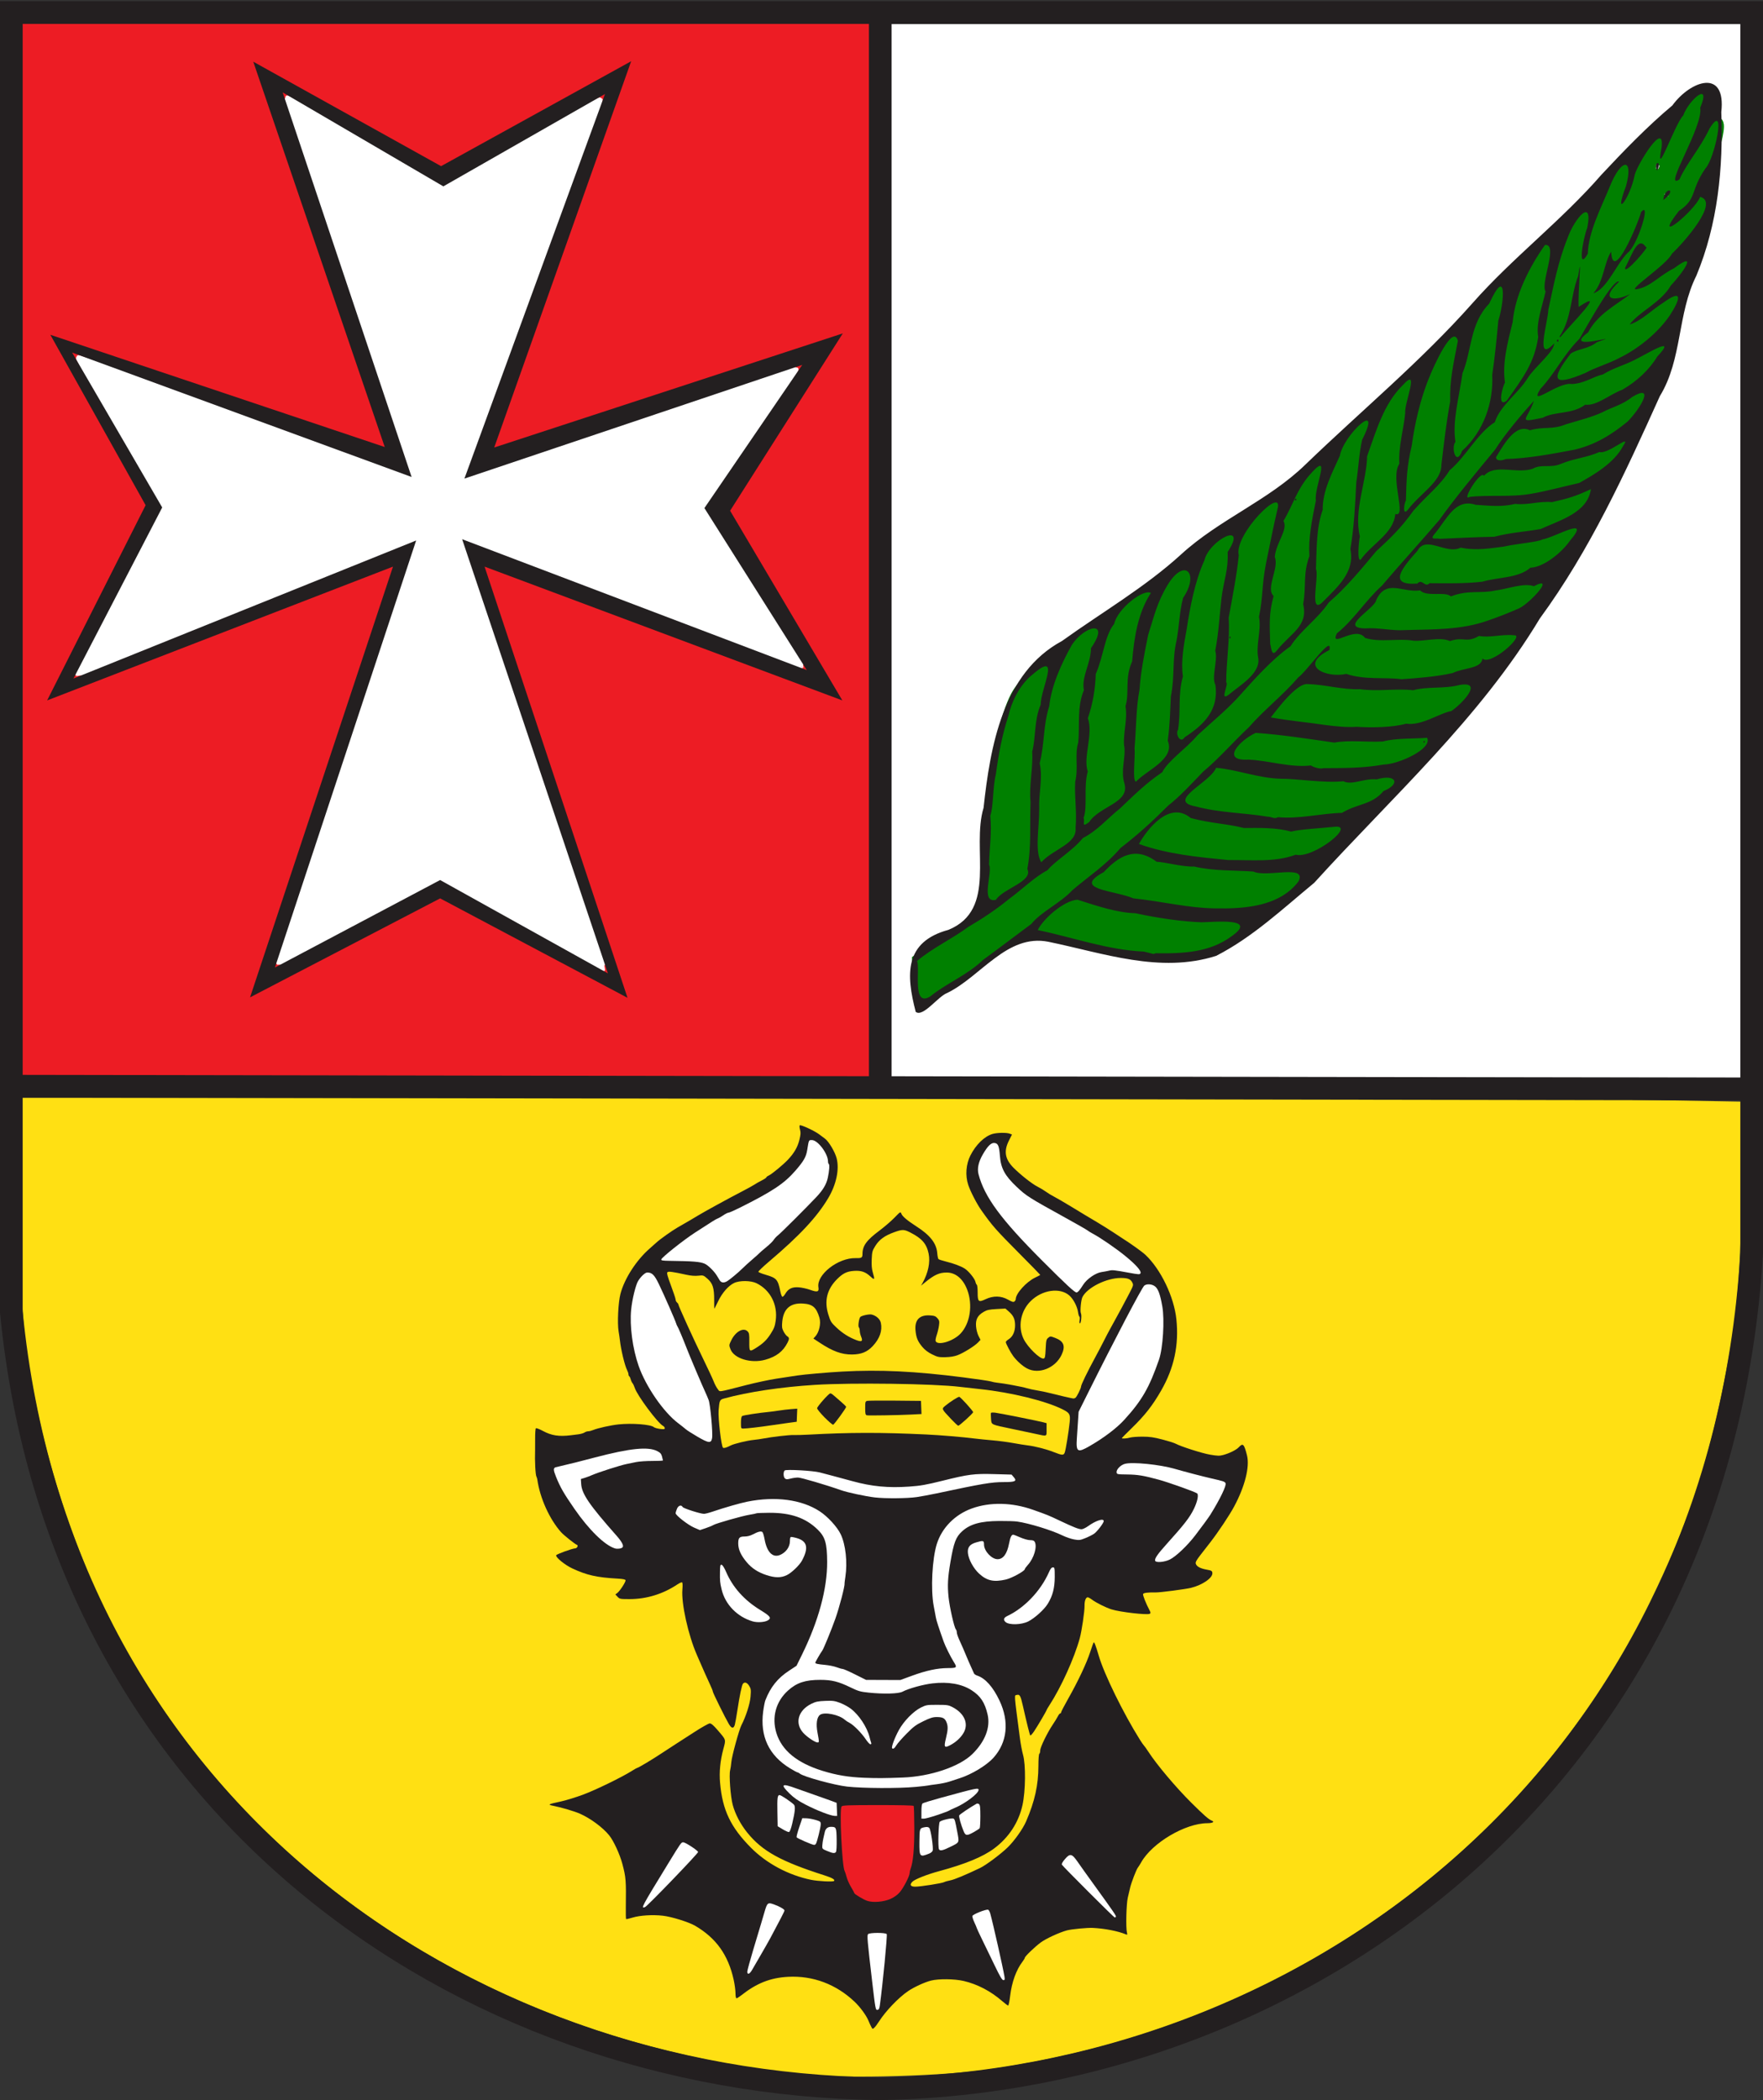
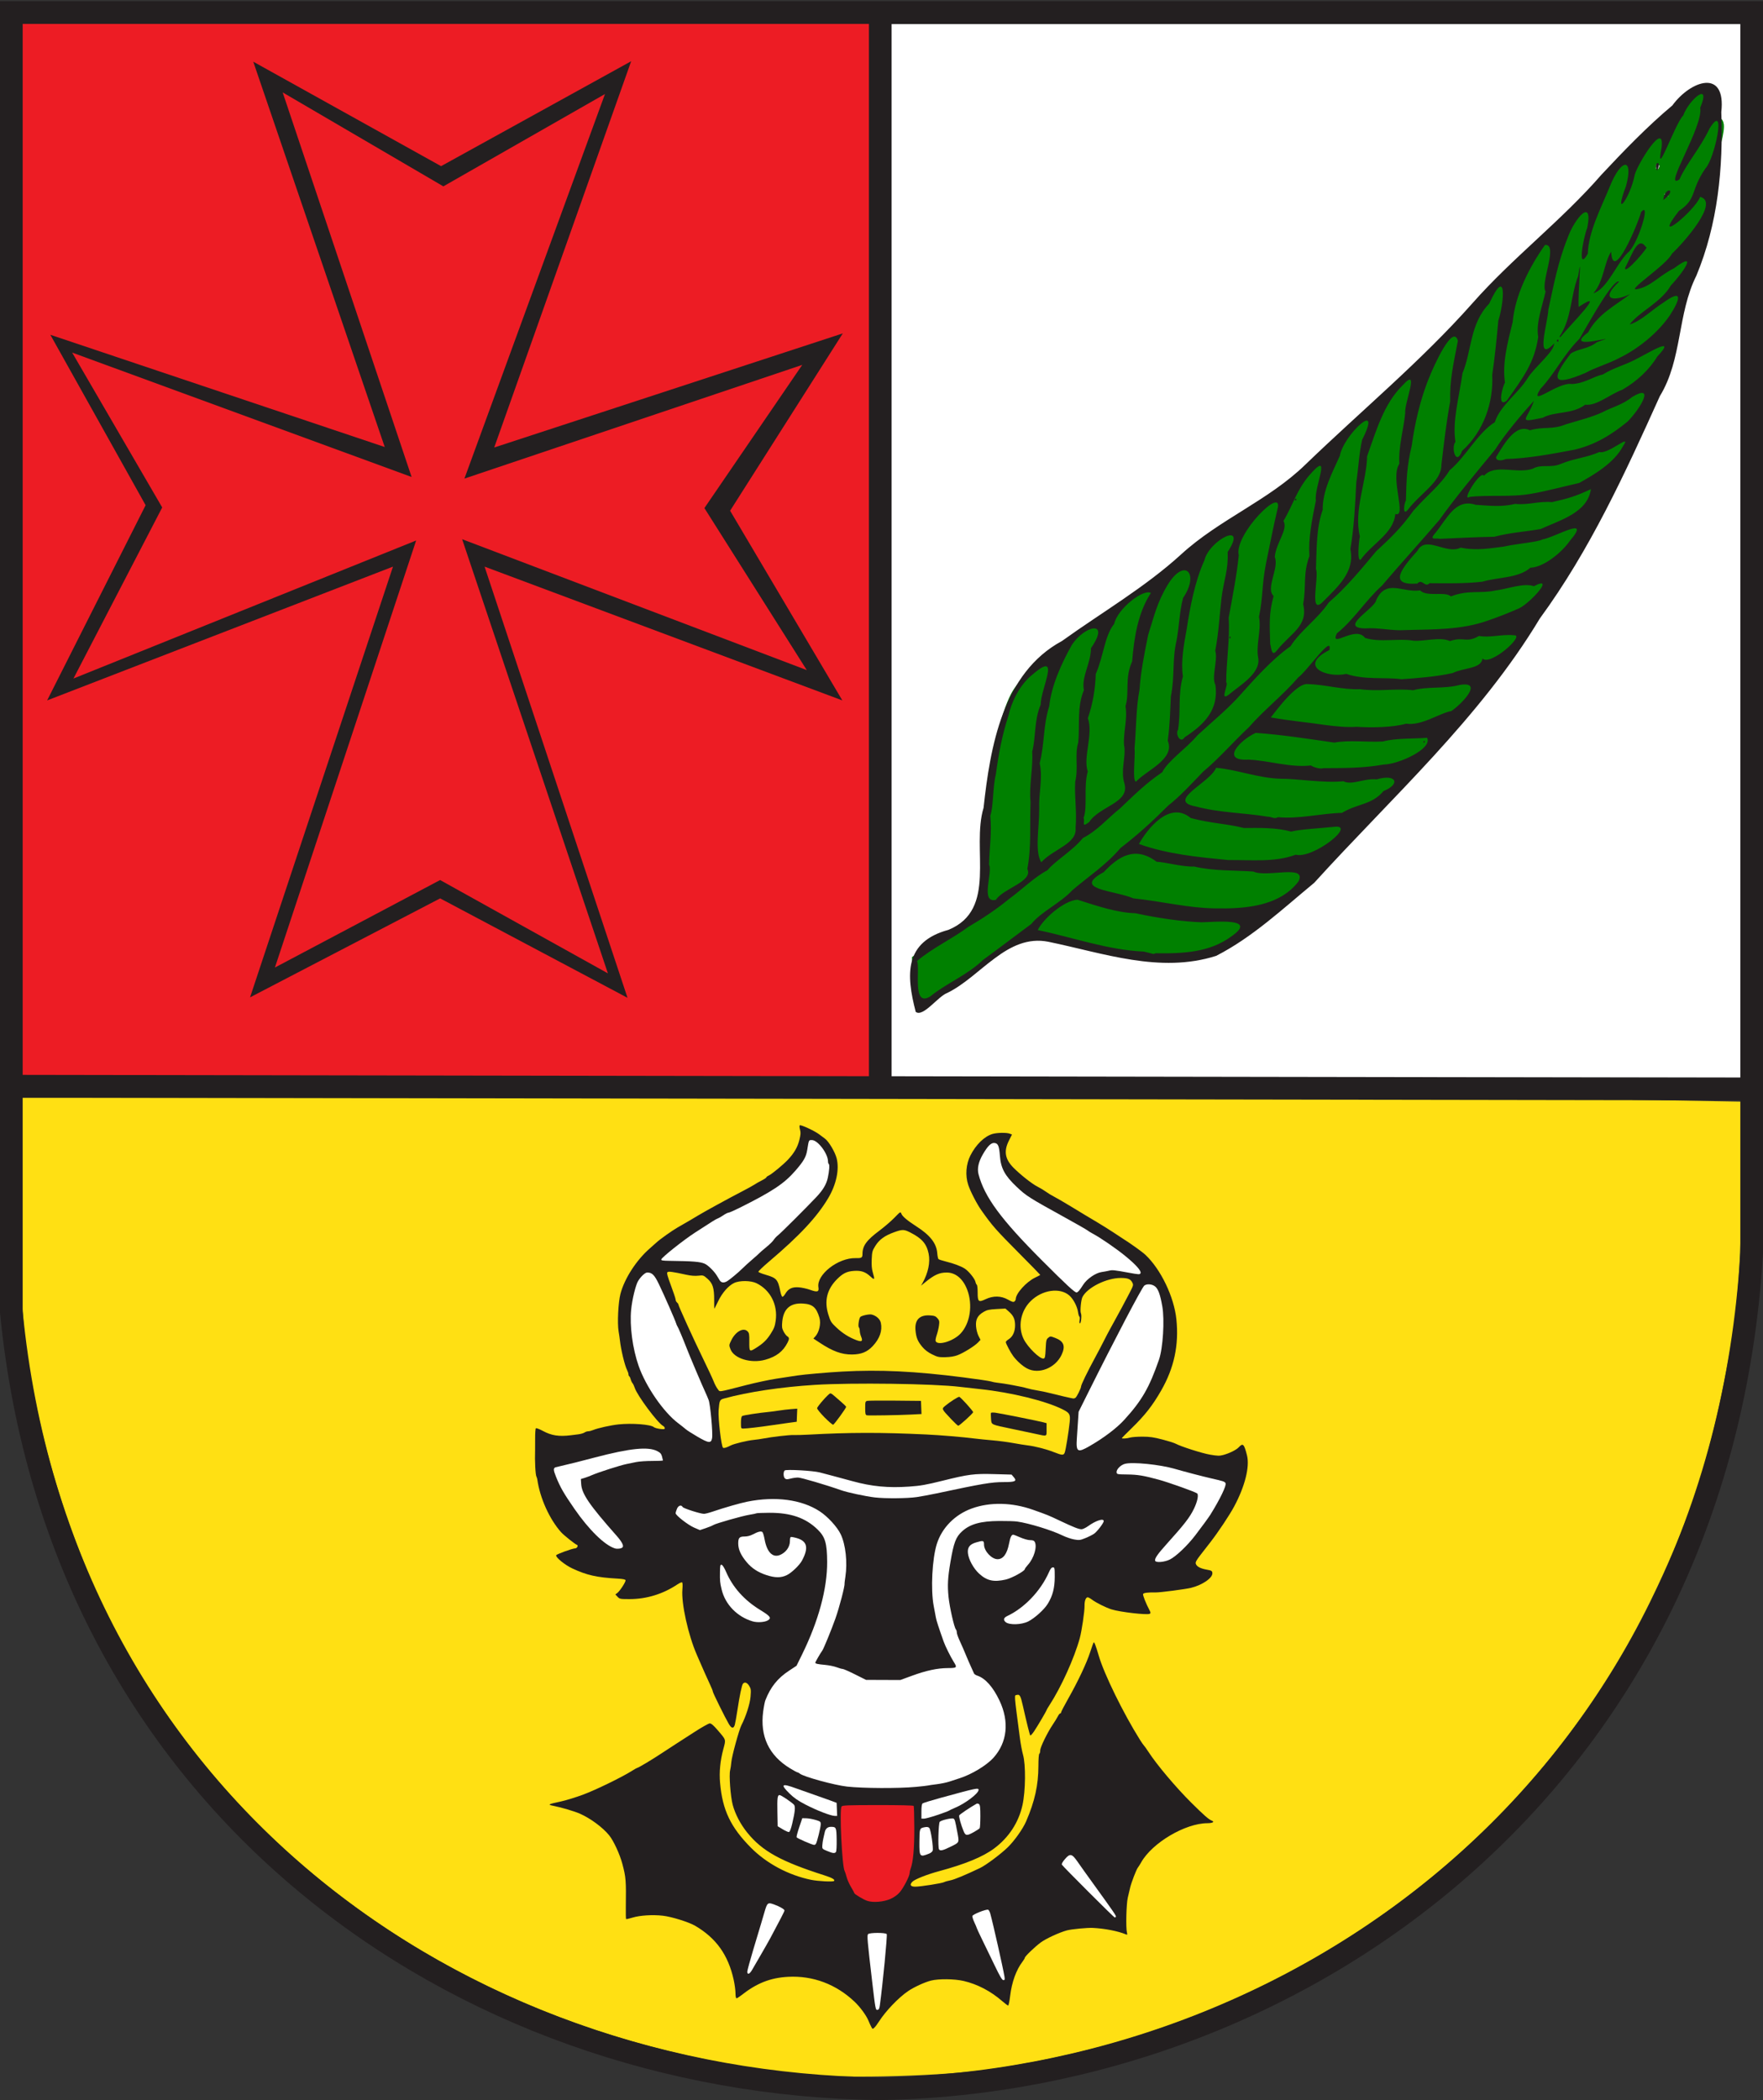
<svg xmlns="http://www.w3.org/2000/svg" xmlns:ns1="http://www.inkscape.org/namespaces/inkscape" xmlns:ns2="http://sodipodi.sourceforge.net/DTD/sodipodi-0.dtd" width="1943.909" height="2314.932" id="svg2" version="1.1" ns1:version="0.47 r22583" ns2:docname="mirow.svg">
  <rect width="100%" height="100%" fill="#333333" stroke="none" />
  <defs id="defs4">
    <ns1:perspective ns2:type="inkscape:persp3d" ns1:vp_x="0 : 526.18109 : 1" ns1:vp_y="0 : 1000 : 0" ns1:vp_z="744.09448 : 526.18109 : 1" ns1:persp3d-origin="372.04724 : 350.78739 : 1" id="perspective10" />
    <ns1:perspective id="perspective2824" ns1:persp3d-origin="0.5 : 0.33333333 : 1" ns1:vp_z="1 : 0.5 : 1" ns1:vp_y="0 : 1000 : 0" ns1:vp_x="0 : 0.5 : 1" ns2:type="inkscape:persp3d" />
    <ns1:perspective id="perspective3166" ns1:persp3d-origin="0.5 : 0.33333333 : 1" ns1:vp_z="1 : 0.5 : 1" ns1:vp_y="0 : 1000 : 0" ns1:vp_x="0 : 0.5 : 1" ns2:type="inkscape:persp3d" />
    <ns1:perspective id="perspective5903" ns1:persp3d-origin="0.5 : 0.33333333 : 1" ns1:vp_z="1 : 0.5 : 1" ns1:vp_y="0 : 1000 : 0" ns1:vp_x="0 : 0.5 : 1" ns2:type="inkscape:persp3d" />
    <ns1:perspective id="perspective5948" ns1:persp3d-origin="0.5 : 0.33333333 : 1" ns1:vp_z="1 : 0.5 : 1" ns1:vp_y="0 : 1000 : 0" ns1:vp_x="0 : 0.5 : 1" ns2:type="inkscape:persp3d" />
    <ns1:perspective id="perspective6001" ns1:persp3d-origin="0.5 : 0.33333333 : 1" ns1:vp_z="1 : 0.5 : 1" ns1:vp_y="0 : 1000 : 0" ns1:vp_x="0 : 0.5 : 1" ns2:type="inkscape:persp3d" />
    <ns1:perspective id="perspective7044" ns1:persp3d-origin="0.5 : 0.33333333 : 1" ns1:vp_z="1 : 0.5 : 1" ns1:vp_y="0 : 1000 : 0" ns1:vp_x="0 : 0.5 : 1" ns2:type="inkscape:persp3d" />
    <ns1:perspective id="perspective7816" ns1:persp3d-origin="0.5 : 0.33333333 : 1" ns1:vp_z="1 : 0.5 : 1" ns1:vp_y="0 : 1000 : 0" ns1:vp_x="0 : 0.5 : 1" ns2:type="inkscape:persp3d" />
    <ns1:perspective id="perspective9116" ns1:persp3d-origin="0.5 : 0.33333333 : 1" ns1:vp_z="1 : 0.5 : 1" ns1:vp_y="0 : 1000 : 0" ns1:vp_x="0 : 0.5 : 1" ns2:type="inkscape:persp3d" />
  </defs>
  <ns2:namedview id="base" pagecolor="#ffffff" bordercolor="#666666" borderopacity="1.0" ns1:pageopacity="0.0" ns1:pageshadow="2" ns1:zoom="0.32" ns1:cx="384.84553" ns1:cy="1085.0316" ns1:document-units="px" ns1:current-layer="layer1" showgrid="false" ns1:window-width="1680" ns1:window-height="976" ns1:window-x="0" ns1:window-y="25" ns1:window-maximized="1" ns1:snap-bbox="false" />
  <g ns1:groupmode="layer" id="layer2" ns1:label="schild" transform="translate(940.76,110.857)" style="display:inline">
    <path style="fill:#ffe013;fill-opacity:1;fill-rule:nonzero;stroke:#ffe013;stroke-width:5;stroke-linejoin:round;stroke-miterlimit:4;stroke-opacity:1;stroke-dasharray:none" d="m -51.637,2173.565 c -342.016,-34.441 -625.85,-220.935 -767.944,-504.577 -33.671,-67.213 -62.933,-153.114 -78.696,-231.023 -15.061,-74.439 -17.422,-104.833 -17.422,-224.316 l 0,-111.849 829.176,0 c 456.047,0 882.298,0.934 947.226,2.076 l 118.05,2.076 -1.535,95.58 c -1.666,103.741 -5.365,141.888 -21.37,220.396 -17.36,85.152 -40.017,151.291 -79.283,231.434 -102.015,208.216 -279.946,369.449 -503.702,456.431 -69.521,27.025 -140.704,45.568 -221.374,57.668 -50.049,7.507 -157.211,10.726 -203.125,6.103 l 0,0 z" id="path8002" />
    <path style="fill:#ed1c24;fill-opacity:1;fill-rule:nonzero;stroke:#ed1c24;stroke-width:5;stroke-miterlimit:4;stroke-opacity:1;stroke-dasharray:none" d="m -915.7,495.551 0,-578.125 465.625,0 465.625,0 0,578.125 0,578.125 -465.625,0 -465.625,0 0,-578.125 z" id="path8514" />
    <path style="fill:#ffffff;fill-opacity:1;fill-rule:nonzero;stroke:#ffffff;stroke-width:5;stroke-linejoin:miter;stroke-miterlimit:4;stroke-opacity:1;stroke-dasharray:none" d="m 983.849,607.2 0,-578.125 467.187,0 467.188,0 0,578.125 0,578.125 -467.188,0 -467.187,0 0,-578.125 z" id="path9198" transform="translate(-940.76,-110.857)" />
    <g transform="translate(-182.812,934.375)" id="g5957" style="fill:none;stroke:#231f20;stroke-width:25;stroke-miterlimit:4;stroke-opacity:1;stroke-dasharray:none">
      <path ns2:nodetypes="cc" id="path5374" d="m -743.778,152.067 1913.75,3.125" style="fill:none;stroke:#231f20;stroke-width:25;stroke-miterlimit:4;stroke-opacity:1;stroke-dasharray:none" />
      <path ns2:nodetypes="cc" id="path4910" d="m 212.65,-1032.732 0,1186.224" style="fill:none;stroke:#231f20;stroke-width:25;stroke-miterlimit:4;stroke-opacity:1;stroke-dasharray:none" />
      <path ns2:nodetypes="cccccc" id="path4912" d="m -745.447,-1031.414 0,1432.451 c 53.033,541.802 493.521,849.79 956.432,856.162 463.484,-6.945 927.056,-337.036 962.477,-920.84 l 0,-1367.773 -1918.909,0 z" style="fill:none;stroke:#231f20;stroke-width:25;stroke-miterlimit:4;stroke-opacity:1;stroke-dasharray:none" />
    </g>
  </g>
  <g ns1:label="Ebene 1" ns1:groupmode="layer" id="layer1" transform="translate(940.76,110.857)" style="display:inline">
    <g id="g3683">
      <path style="fill:#231f20;fill-opacity:1" d="m 20.08,2123.66 c -0.711,-1.283 -2.245,-4.63 -3.408,-7.436 -2.329,-5.619 -9.142,-14.883 -15.111,-20.546 -20.426,-19.378 -45.987,-28.966 -73.338,-27.511 -19.716,1.049 -34.837,7.059 -52.04,20.685 -2.066,1.636 -4.254,2.975 -4.862,2.975 -0.677,0 -1.114,-2.229 -1.128,-5.75 -0.012,-3.163 -0.91,-9.769 -1.996,-14.682 -6.046,-27.348 -19.324,-45.941 -42.482,-59.486 -6.999,-4.093 -25.893,-9.987 -35.548,-11.088 -11.266,-1.285 -25.4,-0.409 -33.433,2.072 -3.692,1.14 -6.924,1.862 -7.182,1.603 -0.259,-0.259 -0.39,-6.253 -0.293,-13.32 0.401,-29.147 0.116,-32.741 -3.755,-47.35 -2.843,-10.728 -9.648,-25.503 -14.525,-31.538 -7.078,-8.758 -20.566,-18.741 -32.385,-23.972 -5.858,-2.592 -20.056,-6.802 -28.878,-8.562 -7.098,-1.417 -6.555,-1.748 8,-4.874 5.5,-1.181 16.525,-4.575 24.5,-7.542 13.963,-5.194 42.839,-19.25 53.769,-26.174 2.898,-1.836 5.559,-3.338 5.912,-3.338 1.175,0 16.672,-9.284 27.442,-16.441 5.843,-3.883 12.593,-8.286 15,-9.786 2.407,-1.5 11.31,-7.237 19.785,-12.75 8.475,-5.513 16.441,-10.023 17.703,-10.023 1.6,0 4.116,2.117 8.315,6.995 9.956,11.567 9.575,10.363 6.688,21.164 -3.505,13.111 -4.695,25.315 -3.641,37.34 2.635,30.076 11.584,48.865 34.081,71.555 17.222,17.37 41.322,30.241 66.205,35.357 7.631,1.569 24.244,2.418 25.365,1.296 1.441,-1.441 -1.966,-3.463 -10.342,-6.136 -48.297,-15.412 -68.693,-26.677 -85.234,-47.073 -7.484,-9.229 -13.348,-20.386 -16.113,-30.659 -2.467,-9.165 -4.242,-33.075 -2.844,-38.31 0.445,-1.667 1.037,-5.731 1.316,-9.031 0.539,-6.388 8.536,-35.557 11.118,-40.548 4.967,-9.606 9.416,-23.513 10.06,-31.447 0.612,-7.541 0.464,-8.689 -1.536,-11.925 -2.255,-3.648 -4.981,-4.577 -6.838,-2.33 -1.278,1.547 -3.618,12.737 -6.169,29.498 -1.067,7.014 -2.333,14.102 -2.814,15.752 -1.321,4.537 -3.609,4.234 -6.602,-0.873 -4.17,-7.116 -17.628,-34.386 -17.628,-35.721 0,-0.667 -1.367,-4.107 -3.039,-7.644 -2.62,-5.545 -8.685,-19.131 -12.17,-27.262 -0.589,-1.375 -1.663,-3.85 -2.385,-5.5 -9.58,-21.881 -17.312,-56.834 -15.967,-72.17 0.372,-4.24 0.236,-7.413 -0.333,-7.765 -0.529,-0.327 -2.907,0.707 -5.284,2.299 -15.755,10.55 -34.001,16.135 -52.713,16.135 -10.259,0 -10.873,-0.119 -13.172,-2.567 l -2.411,-2.567 2.221,-1.683 c 2.855,-2.164 9.385,-12.283 9.027,-13.989 -0.189,-0.903 -2.894,-1.453 -8.774,-1.782 -22.981,-1.288 -33.832,-3.732 -50,-11.261 -8.078,-3.762 -18.464,-12.235 -17.736,-14.471 0.396,-1.215 17.835,-7.55 21.018,-7.634 2.039,-0.054 3.66,-3.233 1.941,-3.807 -2.094,-0.698 -14.622,-10.701 -17.591,-14.045 -12.767,-14.381 -23.248,-37.598 -26.131,-57.889 -0.171,-1.206 -0.61,-2.676 -0.976,-3.267 -1.126,-1.822 -1.94,-17.617 -1.496,-29.04 0.053,-1.375 0.075,-7.209 0.049,-12.964 -0.027,-5.755 0.333,-10.845 0.799,-11.311 0.466,-0.466 3.947,0.834 7.736,2.889 9.459,5.131 17.733,6.406 30.889,4.762 1.65,-0.206 5.25,-0.654 8,-0.995 2.75,-0.341 5.888,-1.241 6.973,-2 1.085,-0.759 2.942,-1.38 4.128,-1.38 1.185,0 3.673,-0.633 5.527,-1.406 5.059,-2.109 19.397,-5.286 27.872,-6.175 14.957,-1.57 35.499,0.029 39,3.035 0.825,0.708 3.862,1.587 6.75,1.952 4.294,0.543 5.25,0.391 5.25,-0.835 0,-0.825 -0.848,-1.953 -1.885,-2.508 -5.951,-3.185 -28.491,-33.474 -31.203,-41.931 -0.641,-1.997 -1.748,-4.306 -2.46,-5.131 -0.713,-0.825 -1.606,-2.742 -1.984,-4.259 -0.379,-1.518 -1.089,-3.007 -1.578,-3.309 -0.489,-0.302 -0.892,-1.31 -0.895,-2.24 -0.003,-0.93 -0.658,-2.941 -1.455,-4.469 -2.623,-5.028 -6.888,-22.685 -8.025,-33.222 -0.237,-2.2 -0.868,-6.533 -1.401,-9.63 -1.547,-8.992 -0.411,-32.056 2.039,-41.37 4.44,-16.882 17.499,-37.108 32.282,-50 3.153,-2.75 6.483,-5.709 7.4,-6.575 3.517,-3.324 17.074,-12.984 22.983,-16.376 12.228,-7.019 17.765,-10.258 22.683,-13.269 6.713,-4.11 34.27,-19.196 48.485,-26.543 6.317,-3.265 12.617,-6.734 14,-7.709 1.383,-0.975 4.878,-2.963 7.765,-4.418 2.888,-1.455 5.25,-3.015 5.25,-3.468 0,-0.453 1.178,-1.359 2.618,-2.016 3.358,-1.53 15.665,-11.654 21.008,-17.282 6.956,-7.326 10.811,-13.93 12.782,-21.891 1.5,-6.061 1.638,-8.198 0.738,-11.425 -0.609,-2.183 -0.748,-4.33 -0.308,-4.769 1.024,-1.024 16.505,6.131 21.377,9.88 2.044,1.573 4.9,3.701 6.348,4.73 4.174,2.966 11.108,14.576 12.951,21.684 3.154,12.164 -0.311,28.776 -9.103,43.648 -12.389,20.955 -31.599,41.559 -65.714,70.482 -6.491,5.503 -11.647,10.468 -11.459,11.034 0.189,0.566 3.699,2.004 7.802,3.196 12.275,3.568 13.705,5.181 16.41,18.511 0.605,2.984 1.596,5.59 2.201,5.792 0.605,0.202 2.038,-1.223 3.185,-3.166 3.374,-5.719 7.55,-7.758 14.823,-7.237 3.388,0.243 9.044,1.476 12.569,2.74 8.143,2.92 10.018,2.343 9.19,-2.831 -2.217,-13.862 21.672,-32.535 41.051,-32.088 6.558,0.151 7.528,-0.421 7.535,-4.445 0.016,-9.178 4.383,-15.192 18.892,-26.021 5.281,-3.941 12.626,-10.27 16.322,-14.063 6.664,-6.839 6.728,-6.876 7.677,-4.379 1.106,2.909 6.649,7.57 16.603,13.961 15.236,9.783 22.14,18.676 22.97,29.588 0.231,3.031 0.826,5.918 1.323,6.415 0.497,0.497 4.235,1.728 8.306,2.736 8.61,2.131 16.091,4.929 20.565,7.691 4.209,2.599 11.105,11.05 11.874,14.553 0.339,1.542 1.031,3.061 1.539,3.374 0.508,0.314 0.923,4.089 0.923,8.389 0,10.381 0.934,11.186 8.711,7.507 8.539,-4.04 17.083,-3.88 24.78,0.464 4.491,2.534 5.969,2.956 7.091,2.025 0.78,-0.647 1.418,-1.812 1.418,-2.588 0,-6.186 11.743,-19.185 21.502,-23.802 3.024,-1.43 5.498,-2.767 5.498,-2.971 0,-0.204 -10.238,-10.68 -22.75,-23.28 -26.498,-26.684 -29.762,-30.387 -42.061,-47.717 -5.105,-7.194 -12.214,-20.958 -14.631,-28.331 -3.354,-10.231 -2.419,-22.614 2.435,-32.23 5.987,-11.861 15.419,-21.067 24.308,-23.727 4.977,-1.489 15.543,-1.677 19.063,-0.338 l 2.494,0.948 -3.426,6.802 c -5.827,11.569 -4.27,20.475 5.24,29.963 7.885,7.867 20.425,17.721 26.327,20.689 3.025,1.521 7.3,4.09 9.5,5.709 2.2,1.619 6.038,3.955 8.529,5.192 2.491,1.237 11.041,6.206 19,11.042 7.959,4.837 15.146,9.196 15.971,9.688 0.825,0.492 6.225,3.705 12,7.139 5.775,3.434 14.272,8.75 18.881,11.812 4.61,3.062 9.102,6.017 9.983,6.567 8.462,5.284 21.478,14.603 25.012,17.908 17.038,15.934 31.71,46.443 34.248,71.218 2.905,28.357 -2.451,53.444 -16.735,78.374 -9.59,16.738 -17.919,27.361 -32.783,41.811 -5.833,5.671 -10.606,10.508 -10.606,10.75 0,0.81 5.479,0.449 9.007,-0.594 1.921,-0.568 8.059,-1.027 13.639,-1.02 8.125,0.01 12.505,0.633 22,3.129 6.52,1.714 12.98,3.728 14.355,4.474 5.928,3.219 29.29,10.691 38.209,12.221 8.138,1.396 10.466,1.463 14.384,0.415 6.991,-1.87 14.6,-5.635 17.331,-8.575 4.588,-4.941 5.856,-3.696 9.049,8.889 3.189,12.567 -2.217,34.145 -14.119,56.355 -5.212,9.726 -17.673,28.417 -26.548,39.821 -2.643,3.397 -7.433,9.554 -10.644,13.684 -4.441,5.712 -5.679,8.009 -5.174,9.601 0.981,3.09 4.973,5.283 11.88,6.526 5.476,0.985 6.165,1.376 6.434,3.645 0.632,5.343 -10.862,13.354 -23.626,16.467 -6.192,1.51 -33.85,5.117 -38.675,5.043 -8.927,-0.137 -13.596,0.444 -14.099,1.755 -0.483,1.26 3.163,10.438 7.157,18.015 1.24,2.353 1.286,3.072 0.239,3.746 -2.533,1.628 -32.824,-1.846 -42.297,-4.851 -6.219,-1.973 -16.879,-7.304 -21.444,-10.725 -1.894,-1.42 -4.016,-2.581 -4.715,-2.581 -2.1,0 -3.601,4.035 -3.482,9.358 0.132,5.857 -3.078,27.685 -5.242,35.642 -5.903,21.709 -20.571,54.147 -33.368,73.791 -1.788,2.744 -3.25,5.221 -3.25,5.505 0,0.831 -9.94,17.724 -13.811,23.474 -1.952,2.898 -3.838,4.923 -4.191,4.5 -0.636,-0.762 -3.848,-13.647 -8.114,-32.55 -2.54,-11.255 -3.462,-12.935 -6.634,-12.088 -3.041,0.812 -3.335,-3.396 3.324,47.545 0.84,6.423 2.38,14.664 3.424,18.313 3.162,11.055 2.872,39.87 -0.557,55.509 -4.209,19.197 -15.142,35.918 -31.335,47.922 -12.502,9.268 -31.802,17.199 -61.106,25.111 -12.737,3.439 -26.196,8.763 -28.89,11.429 -3.438,3.402 -2.235,5.541 3.109,5.528 5.849,-0.014 29.399,-3.714 31.791,-4.994 1.065,-0.57 4.177,-1.461 6.914,-1.98 4.384,-0.832 16.613,-5.915 32.723,-13.604 6.473,-3.09 23.04,-15.469 30.598,-22.864 7.387,-7.228 16.671,-20.347 20.202,-28.547 9.585,-22.259 13.505,-39.981 13.535,-61.191 0.011,-7.361 0.438,-12.95 1.018,-13.309 0.55,-0.34 1,-2.036 1,-3.768 0,-3.476 7.848,-19.567 13.94,-28.583 2.099,-3.107 4.558,-7.111 5.464,-8.899 0.906,-1.788 2.086,-3.25 2.622,-3.25 0.536,0 0.974,-0.532 0.974,-1.182 0,-0.65 3.579,-7.513 7.954,-15.25 10.811,-19.121 20.202,-39.035 24.082,-51.068 1.774,-5.5 3.527,-10.338 3.896,-10.752 0.679,-0.76 2.416,3.806 5.611,14.752 5.896,20.197 27.126,63.499 45.378,92.553 1.882,2.996 3.907,5.896 4.5,6.447 0.593,0.55 2.831,3.7 4.972,7 9.156,14.109 30.27,39.158 46.981,55.736 14.434,14.319 19.36,18.629 22.866,20.006 3.375,1.325 0.778,2.758 -5.049,2.784 -24.348,0.11 -60.676,21.587 -72.853,43.072 -1.373,2.421 -3.044,5.078 -3.715,5.903 -1.628,2.002 -7.166,16.362 -8.483,22 -0.579,2.475 -1.752,7.476 -2.608,11.114 -1.631,6.928 -2.264,33.116 -0.93,38.432 0.617,2.459 0.477,2.691 -1.201,1.993 -8.67,-3.603 -23.03,-6.404 -36.4,-7.1 -5.858,-0.305 -23.393,1.36 -28.463,2.703 -8.285,2.194 -23.32,9.122 -29.061,13.391 -6.645,4.94 -17.476,15.375 -17.476,16.836 0,0.518 -1.186,2.497 -2.635,4.396 -6.852,8.983 -11.752,22.582 -13.529,37.547 -0.698,5.878 -1.699,10.688 -2.225,10.688 -0.526,0 -3.48,-2.196 -6.566,-4.879 -12.649,-11.002 -27.354,-18.678 -42.545,-22.209 -10.104,-2.349 -27.657,-2.534 -36.04,-0.38 -7.124,1.831 -18.632,7.128 -25.204,11.602 -10.552,7.183 -24.807,22.075 -32.039,33.472 -1.782,2.808 -4.099,5.883 -5.149,6.833 -1.821,1.648 -1.969,1.62 -3.203,-0.605 l -3e-5,0 z" id="path3030" />
      <path style="fill:#ffffff" d="m 29.402,2099.327 c 3.188,-23.167 8.41,-77.189 7.564,-78.25 -1.413,-1.772 -19.113,-1.724 -20.59,0.055 -1.265,1.525 -0.803,6.863 4.547,52.49 3.522,30.039 3.752,31.283 5.73,31 1.653,-0.236 2.196,-1.283 2.748,-5.295 l 0,-10e-5 z" id="path3028" />
      <path style="fill:#ffffff" d="m 166.709,2067.577 c -1.399,-8.739 -12.491,-57.976 -15.555,-69.053 -0.579,-2.091 -1.627,-4.024 -2.33,-4.293 -2.187,-0.839 -17.076,5.072 -17.433,6.921 -0.178,0.92 0.835,4.121 2.25,7.112 1.415,2.991 2.573,5.731 2.573,6.089 0,0.357 2.587,5.926 5.75,12.376 3.163,6.449 9.35,19.223 13.75,28.387 6.017,12.531 8.456,16.668 9.838,16.686 1.604,0.022 1.751,-0.515 1.157,-4.225 z" id="path3026" />
      <path style="fill:#ffffff" d="m -111.522,2060.577 c 1.339,-2.337 5.711,-9.875 9.716,-16.75 4.004,-6.875 8.731,-15.2 10.504,-18.5 10.634,-19.792 15.516,-29.308 15.516,-30.242 0,-1.41 -5.268,-4.444 -11.762,-6.774 -6.562,-2.354 -7.315,-1.76 -10.144,8.016 -1.114,3.85 -2.903,9.925 -3.976,13.5 -1.072,3.575 -4.913,16.364 -8.534,28.421 -3.621,12.057 -6.584,22.969 -6.584,24.25 0,3.689 2.591,2.744 5.264,-1.921 z" id="path3024" />
      <path style="fill:#ffffff" d="m 289.658,2001.918 c 0.526,-0.851 -2.575,-5.373 -24.342,-35.495 -10.093,-13.968 -12.193,-16.909 -18.277,-25.596 -5.962,-8.512 -8.066,-8.876 -13.639,-2.356 -2.631,3.078 -3.794,5.233 -3.301,6.115 1.096,1.959 57.411,58.241 58.275,58.241 0.397,0 0.975,-0.409 1.283,-0.909 z" id="path3022" />
-       <path style="fill:#ffffff" d="m -229.462,1991.256 c 2.592,-0.995 58.845,-59.418 58.447,-60.702 -0.579,-1.865 -13.981,-10.613 -16.352,-10.674 -2.255,-0.058 -2.504,0.29 -16.365,22.946 -30.239,49.426 -30.728,50.347 -25.73,48.429 z" id="path3020" />
      <path style="fill:#ed1c24;fill-opacity:1" d="m 41.171,1982.265 c 3.901,-1.751 7.577,-4.374 10.025,-7.155 4.115,-4.675 11.018,-17.961 11.018,-21.206 0,-1.071 0.437,-3.097 0.971,-4.502 2.891,-7.603 4.275,-22.609 4.184,-45.369 -0.051,-12.812 -0.358,-23.723 -0.682,-24.248 -0.358,-0.58 -15.828,-0.941 -39.438,-0.921 -33.192,0.028 -39.029,0.25 -40.087,1.525 -2.514,3.029 0.521,66.536 3.402,71.198 0.414,0.669 1.369,3.585 2.123,6.479 0.754,2.894 2.981,7.936 4.948,11.203 1.968,3.268 3.578,6.229 3.578,6.582 0,1.154 10.098,7.214 14.347,8.61 6.524,2.143 18.17,1.146 25.61,-2.193 z" id="path3018" />
      <path style="fill:#ffffff" d="m 83.868,1932.285 c 1.734,-0.702 3.422,-2.123 3.751,-3.158 0.968,-3.05 -2.068,-23.393 -3.742,-25.066 -1.036,-1.036 -2.507,-1.294 -4.826,-0.847 -5.912,1.138 -5.911,1.136 -6.051,16.033 -0.157,16.81 0.271,17.324 10.868,13.038 z" id="path3016" />
      <path style="fill:#ffffff" d="m -19.041,1930.576 c 0.559,-0.706 0.901,-6.62 0.785,-13.59 -0.224,-13.498 -0.495,-14.117 -6.209,-14.145 -3.687,-0.018 -6.086,2.007 -6.876,5.805 -0.307,1.474 -0.996,4.48 -1.531,6.68 -0.535,2.2 -1.072,5.76 -1.194,7.911 -0.217,3.855 -0.141,3.944 5.28,6.203 6.344,2.644 8.364,2.879 9.745,1.135 z" id="path3014" />
      <path style="fill:#ffffff" d="m 107.7,1924.604 c 9.634,-4.778 9.309,-4.023 7.013,-16.277 -2.251,-12.015 -2.614,-13.351 -3.935,-14.447 -1.42,-1.179 -13.286,1.439 -15.358,3.389 -1.432,1.347 -2.161,28.205 -0.824,30.367 1.26,2.04 4.291,1.338 13.103,-3.032 z" id="path3012" />
      <path style="fill:#ffffff" d="m -41.123,1921.576 c 1.32,-2.113 5.266,-18.06 5.303,-21.429 0.033,-3.012 -0.268,-3.27 -5.715,-4.904 -3.163,-0.949 -7.745,-1.768 -10.184,-1.821 l -4.434,-0.096 -3.359,9.915 c -1.848,5.454 -3.157,10.443 -2.91,11.087 0.432,1.125 16.879,8.302 19.328,8.434 0.655,0.035 1.542,-0.498 1.972,-1.186 l 0,-3e-4 z" id="path3010" />
      <path style="fill:#ffffff" d="m 132.979,1908.628 c 3.154,-1.759 6.066,-3.672 6.47,-4.25 0.404,-0.578 0.742,-6.508 0.75,-13.179 0.012,-9.412 -0.311,-12.398 -1.441,-13.336 -0.801,-0.665 -2.038,-0.881 -2.75,-0.481 -7.299,4.104 -18.713,11.791 -19.133,12.886 -0.554,1.443 1.831,10.013 4.817,17.309 2.134,5.213 3.583,5.348 11.287,1.051 z" id="path3008" />
      <path style="fill:#ffffff" d="m -67.255,1899.323 c 3.183,-13.373 3.69,-19.133 1.846,-20.977 -3.121,-3.121 -14.188,-10.52 -15.735,-10.52 -2.375,0 -2.745,2.959 -2.429,19.439 l 0.287,14.939 5.5,3.321 c 3.025,1.827 6.15,3.203 6.945,3.058 0.931,-0.17 2.206,-3.461 3.586,-9.26 z" id="path3006" />
      <path style="fill:#ffffff" d="m 92.621,1889.858 c 6.497,-2.183 12.326,-4.356 12.953,-4.829 0.627,-0.473 3.615,-1.894 6.64,-3.157 11.386,-4.753 26,-15.841 26,-19.727 0,-2.561 -2.066,-2.129 -41.5,8.668 -10.45,2.861 -19.562,5.665 -20.25,6.231 -0.807,0.664 -1.25,3.819 -1.25,8.906 l 0,7.878 2.797,0 c 1.538,0 8.113,-1.786 14.61,-3.969 z" id="path3004" />
      <path style="fill:#ffffff" d="m -17.992,1883.61 -0.294,-7.217 -7.5,-2.802 c -4.125,-1.541 -12,-4.33 -17.5,-6.198 -5.5,-1.868 -14.406,-5.01 -19.791,-6.981 -15.91,-5.825 -17.542,-4.524 -7.158,5.708 4.886,4.815 9.378,7.924 17.673,12.234 12.212,6.345 27.7,12.345 32.069,12.423 l 2.794,0.05 -0.294,-7.217 0,-10e-5 z" id="path3002" />
      <path style="fill:#ffffff" d="m 68.714,1858.845 c 6.6,-0.612 12.675,-1.299 13.5,-1.527 0.825,-0.228 5.261,-0.875 9.857,-1.438 4.596,-0.563 10.896,-1.875 14,-2.916 3.103,-1.041 8.118,-2.68 11.143,-3.643 13.421,-4.272 29.869,-14.218 37.44,-22.639 15.232,-16.941 17.635,-39.704 6.65,-62.983 -7.073,-14.988 -15.666,-24.639 -24.518,-27.534 -1.611,-0.527 -3.232,-1.606 -3.602,-2.398 -1.645,-3.516 -4.847,-10.655 -5.804,-12.941 -5.548,-13.243 -7.772,-18.391 -10.261,-23.753 -1.597,-3.439 -2.904,-7.286 -2.904,-8.55 0,-1.264 -0.442,-2.739 -0.983,-3.28 -1.828,-1.828 -6.968,-24.476 -8.109,-35.732 -1.308,-12.893 -0.843,-21.388 2.12,-38.768 3.63,-21.294 5.971,-27.419 12.872,-33.685 8.816,-8.005 20.362,-11.21 40.897,-11.355 8.086,-0.057 16.953,0.217 19.703,0.608 13.138,1.869 38.098,9.527 50,15.34 3.85,1.88 9.7,3.882 13,4.448 5.464,0.937 6.562,0.801 12.295,-1.524 3.462,-1.404 7.768,-3.562 9.567,-4.795 3.31,-2.268 10.638,-11.843 10.638,-13.9 0,-3.431 -8.603,-0.682 -17.203,5.496 -2.641,1.897 -5.909,3.449 -7.262,3.449 -3.089,0 -8.821,-2.261 -24.035,-9.479 -12.446,-5.905 -13.59,-6.369 -29.758,-12.073 -22.956,-8.099 -47.2,-8.587 -67.191,-1.353 -18.587,6.725 -32.913,21.225 -38.538,39.004 -5.182,16.38 -6.905,50.195 -3.486,68.401 0.93,4.95 2.031,10.8 2.448,13 0.663,3.502 2.895,10.383 8.527,26.298 1.794,5.071 7.726,17.019 11.109,22.379 4.015,6.36 3.589,6.819 -6.362,6.856 -11.546,0.044 -23.882,2.67 -39.642,8.44 l -12.892,4.72 -18.898,-0.072 -18.898,-0.072 -12.035,-6.024 c -6.619,-3.313 -12.789,-6.024 -13.71,-6.025 -0.922,-3e-4 -3.926,-0.849 -6.676,-1.886 -2.75,-1.037 -8.375,-2.194 -12.5,-2.571 -8.557,-0.782 -11,-1.335 -11,-2.488 0,-0.765 5.751,-10.702 7.718,-13.336 1.464,-1.96 10.17,-23.218 14.412,-35.19 4.411,-12.449 10.586,-36.082 10.091,-38.619 -0.064,-0.325 0.357,-3.7 0.935,-7.5 2.431,-15.993 0.286,-35.506 -5.157,-46.912 -3.868,-8.106 -14.403,-19.574 -23.289,-25.354 -19.89,-12.937 -48.7,-16.75 -79.709,-10.551 -7.832,1.566 -25.226,6.556 -37.925,10.879 -4.084,1.391 -8.486,2.528 -9.782,2.528 -4.003,0 -22.698,-5.972 -23.569,-7.529 -1.523,-2.721 -4.73,-1.7 -6.275,1.996 -0.797,1.907 -1.449,4.099 -1.449,4.87 0,2.357 13.679,12.997 20.422,15.884 l 6.356,2.722 6.361,-2.132 c 3.498,-1.173 7.274,-2.722 8.389,-3.442 2.804,-1.809 31.971,-10.091 40.131,-11.395 3.675,-0.587 7.041,-1.289 7.48,-1.561 0.439,-0.271 6.775,-0.522 14.079,-0.556 23.745,-0.112 40.245,5.629 53.494,18.614 8.193,8.03 10.238,15.055 10.341,35.529 0.149,29.507 -9.489,65.078 -27.635,102 l -6.143,12.5 -8.158,5.365 c -12.708,8.356 -20.468,18.029 -26.182,32.635 -0.646,1.65 -1.733,7.218 -2.417,12.374 -3.623,27.325 6.272,48.354 29.434,62.556 4.1,2.514 7.889,4.57 8.421,4.57 0.532,0 1.678,0.614 2.546,1.363 3.874,3.346 38.131,12.747 52.079,14.293 17.535,1.943 56.435,2.129 75.5,0.362 l 0,-6e-4 z" id="path3000" />
-       <path style="fill:#231f20;fill-opacity:1" d="m 12.214,1848.766 c -17.365,-0.672 -30.514,-2.853 -46,-7.631 -28.04,-8.652 -44.978,-22.52 -50.885,-41.663 -5.364,-17.383 -0.596,-34.834 12.809,-46.886 9.62,-8.649 19.015,-11.758 35.531,-11.758 12.717,0 20.01,1.826 33.545,8.399 8.414,4.086 10.701,4.737 20,5.687 16.642,1.701 32.716,1.264 37.075,-1.008 6.931,-3.612 22.638,-7.964 33.166,-9.187 17.42,-2.025 32.264,0.586 43.1,7.58 9.844,6.354 14.567,13.512 17.63,26.717 3.298,14.221 -2.74,29.84 -16.881,43.669 -14.183,13.869 -46.236,24.674 -76.589,25.819 -20.221,0.762 -28.316,0.812 -42.5,0.264 z" id="path2998" />
+       <path style="fill:#231f20;fill-opacity:1" d="m 12.214,1848.766 z" id="path2998" />
      <path style="fill:#ffffff" d="m 47.714,1812.796 c 1.1,-1.864 6.058,-7.509 11.019,-12.545 7.745,-7.862 10.364,-9.81 18.546,-13.79 7.65,-3.721 10.566,-4.635 14.797,-4.635 6.551,0 8.916,1.224 10.723,5.548 1.892,4.529 1.77,8.412 -0.567,17.931 -2.423,9.869 -1.75,10.928 4.764,7.502 6.265,-3.295 11.533,-8.137 14.662,-13.474 5.886,-10.043 1.073,-21.453 -11.943,-28.316 -4.588,-2.419 -5.989,-2.638 -17,-2.659 -11.317,-0.022 -12.341,0.146 -18,2.948 -8.327,4.123 -18.933,14.953 -24.372,24.886 -4.534,8.281 -8.355,18.457 -7.469,19.891 0.914,1.478 2.775,0.214 4.841,-3.287 z" id="path2996" />
      <path style="fill:#ffffff" d="m 19.803,1810.198 c -0.344,-0.896 -1.147,-3.708 -1.786,-6.25 -2.794,-11.124 -11.777,-24.688 -20.823,-31.442 -2.815,-2.101 -8.124,-4.957 -11.799,-6.346 -5.83,-2.204 -7.896,-2.478 -16.215,-2.153 -7.898,0.309 -10.499,0.846 -15.161,3.126 -14.716,7.2 -18.767,21.326 -9.185,32.028 4.102,4.582 13.106,10.665 15.785,10.665 1.966,0 1.966,-0.357 0.016,-10.764 -1.839,-9.816 -0.755,-17.189 2.904,-19.752 4.821,-3.377 20.88,-0.129 27.174,5.495 1.1,0.983 3.466,2.528 5.258,3.434 4.359,2.204 13.416,11.375 17.896,18.121 1.996,3.006 4.288,5.466 5.095,5.466 0.943,0 1.243,-0.58 0.84,-1.629 l 10e-6,0 z" id="path2994" />
      <path style="fill:#ffffff" d="m 193.011,1676.429 c 7.165,-3.631 17.587,-13.063 21.542,-19.496 5.407,-8.795 7.66,-17.534 7.66,-29.712 0,-9.75 -0.125,-10.395 -2.013,-10.395 -1.475,0 -2.654,1.45 -4.411,5.423 -9.046,20.455 -26.864,39.184 -45.827,48.17 -4.085,1.936 -4.761,4.189 -2,6.668 3.895,3.497 17.555,3.138 25.047,-0.658 z" id="path2992" />
      <path style="fill:#ffffff" d="m -94.036,1675.208 c 4.121,-2.615 2.658,-4.581 -8.466,-11.382 -17.599,-10.758 -30.263,-24.897 -37.685,-42.071 -1.932,-4.472 -3.882,-7.553 -4.904,-7.749 -1.471,-0.283 -1.711,0.713 -1.807,7.497 -0.149,10.541 -0.036,11.768 1.812,19.636 3.894,16.582 17.2,30.258 34.299,35.253 5.175,1.512 13.421,0.929 16.75,-1.184 z" id="path2990" />
      <path style="fill:#ffffff" d="m 168.187,1630.265 c 6.669,-1.517 21.028,-9.388 21.028,-11.527 0,-0.498 1.536,-2.605 3.413,-4.683 6.66,-7.371 10.414,-19.946 7.552,-25.294 -0.762,-1.423 -2.104,-1.934 -5.082,-1.934 -2.311,0 -6.979,-1.287 -10.882,-3 -3.759,-1.65 -7.267,-3 -7.795,-3 -1.911,0 -3.287,2.905 -4.572,9.652 -2.191,11.501 -6.467,17.348 -12.685,17.348 -6.555,0 -14.948,-9.068 -14.948,-16.15 0,-4.483 -0.795,-4.694 -8.764,-2.328 -7.023,2.086 -9.581,5.427 -8.981,11.735 0.66,6.946 6.153,17.002 12.412,22.722 8.546,7.81 16.071,9.469 29.305,6.459 z" id="path2988" />
      <path style="fill:#ffffff" d="m -73.286,1625.431 c 5.225,-2.483 14.087,-10.96 16.835,-16.104 7.542,-14.118 5.777,-21.483 -5.946,-24.817 -3.127,-0.889 -6.069,-1.381 -6.537,-1.091 -0.468,0.289 -0.852,2.329 -0.852,4.533 0,6.386 -4.459,12.561 -11,15.234 -8.034,3.283 -14.313,-3.081 -16.902,-17.131 -0.677,-3.676 -1.703,-7.252 -2.279,-7.946 -1.289,-1.553 -4.741,-0.785 -10.718,2.385 -2.852,1.513 -6.093,2.333 -9.215,2.333 -5.557,0 -6.896,1.497 -6.871,7.684 0.026,6.726 2.93,13.063 9.595,20.945 5.482,6.482 12.418,10.947 21.649,13.937 9.466,3.066 15.848,3.076 22.24,0.039 l 0,-3e-4 z" id="path2986" />
      <path style="fill:#ffffff" d="m 349.161,1608.166 c 6.766,-3.372 19.316,-15.298 27.907,-26.521 6.934,-9.058 14.93,-19.973 16.646,-22.722 10.794,-17.293 18.222,-32.727 16.82,-34.95 -1.109,-1.758 -2.393,-2.186 -15.32,-5.116 -9.186,-2.082 -30.236,-7.577 -40.5,-10.573 -16.511,-4.819 -46.73,-7.863 -55.177,-5.558 -4.803,1.311 -9.582,6.281 -9.124,9.49 0.286,2.001 0.906,2.119 11.803,2.236 11.501,0.123 18.161,1.234 34.999,5.835 10.434,2.852 38.773,12.954 41.846,14.918 2.081,1.33 0.55,9.018 -3.41,17.124 -4.701,9.624 -10.384,16.953 -30.238,39 -9.969,11.07 -13.3,15.943 -12.477,18.25 0.833,2.334 10.377,1.504 16.226,-1.411 z" id="path2984" />
      <path style="fill:#ffffff" d="m -254.409,1594.829 c 1.733,-1.692 -0.521,-6.115 -6.645,-13.036 -29.927,-33.821 -38.235,-45.974 -38.901,-56.904 l -0.331,-5.437 4,-1.207 c 2.2,-0.664 6.25,-2.196 9,-3.405 6.377,-2.802 30.451,-10.495 37,-11.823 2.75,-0.558 7.7,-1.578 11,-2.268 3.3,-0.69 11.287,-1.237 17.75,-1.217 6.463,0.02 11.747,-0.242 11.744,-0.584 -0.003,-0.342 -0.475,-2.311 -1.048,-4.375 -0.818,-2.945 -1.948,-4.216 -5.244,-5.9 -10.124,-5.17 -29.796,-3.162 -68.702,7.012 -10.725,2.804 -20.4,5.308 -21.5,5.562 -4.899,1.135 -20.157,4.804 -21.658,5.209 -2.852,0.769 -2.799,2.939 0.255,10.522 4.7,11.671 8.492,18.27 20.314,35.348 16.079,23.229 33.278,40.041 44.589,43.585 2.702,0.847 6.965,0.296 8.377,-1.083 z" id="path2982" />
      <path style="fill:#ffffff" d="m 70.214,1539.329 c 5.225,-0.789 14.9,-2.585 21.5,-3.991 50.914,-10.851 60.67,-12.496 74.128,-12.505 13.019,-0.01 15.004,-0.998 11.101,-5.535 l -2.349,-2.73 -18.796,-0.515 c -22.651,-0.621 -28.424,0.117 -57.584,7.362 -17.936,4.456 -23.971,5.515 -36.406,6.386 -23.167,1.624 -41.443,-0.118 -62.594,-5.965 -5.775,-1.596 -15,-4.084 -20.5,-5.529 -5.5,-1.444 -12.475,-3.287 -15.5,-4.094 -7.259,-1.938 -37.013,-3.62 -38.736,-2.19 -1.78,1.477 -1.574,7.302 0.314,8.868 1.263,1.048 2.462,1.073 6.014,0.122 2.44,-0.653 6.179,-1.187 8.308,-1.187 3.403,0 30.583,7.992 47.6,13.996 6.944,2.45 26.825,6.701 37,7.912 11.441,1.361 36.229,1.145 46.5,-0.405 z" id="path2980" />
      <path style="fill:#ffe013;fill-opacity:1" d="m 233.252,1490.226 c 1.113,-2.929 4.435,-23.42 5.443,-33.58 0.842,-8.484 -0.011,-10.048 -7.553,-13.855 -18.552,-9.365 -56.682,-18.761 -90.929,-22.405 -7.975,-0.849 -18.1,-1.985 -22.5,-2.524 -28.616,-3.51 -118.761,-4.74 -160,-2.183 -37.104,2.301 -73.653,7.787 -100.135,15.032 -4.757,1.301 -5.102,2.056 -5.994,13.116 -0.689,8.545 3.034,40.014 4.869,41.148 1.14,0.705 3.82,-0.093 8.575,-2.552 3.652,-1.889 18.509,-5.464 25.331,-6.096 2.945,-0.273 7.605,-0.934 10.355,-1.468 9.422,-1.831 28.999,-4.106 33.5,-3.893 2.475,0.117 9.675,-0.069 16,-0.415 46.156,-2.522 80.299,-2.573 130.5,-0.195 15.436,0.731 39.967,2.795 53.5,4.501 4.125,0.52 12.9,1.407 19.5,1.972 6.6,0.564 16.725,1.893 22.5,2.952 5.775,1.06 12.975,2.217 16,2.573 8.261,0.971 20.66,4.157 29.036,7.461 9.254,3.65 10.752,3.701 12.002,0.412 z" id="path2978" />
      <path style="fill:#231f20;fill-opacity:1" d="m 201.714,1469.825 c -4.4,-0.956 -15.875,-3.382 -25.5,-5.39 -25.148,-5.248 -23.66,-4.549 -24.254,-11.396 -0.273,-3.142 -0.287,-6.071 -0.032,-6.51 0.255,-0.439 2.561,-0.497 5.125,-0.13 6.194,0.887 47.11,9.068 52.175,10.432 l 3.987,1.073 0,6.961 c 0,8.016 0.859,7.645 -11.5,4.96 z" id="path2976" />
      <path style="fill:#231f20;fill-opacity:1" d="m -123.786,1457.449 c 0,-3.907 0.484,-6.761 1.25,-7.369 1.123,-0.89 18.078,-3.53 29.75,-4.63 2.475,-0.234 7.425,-0.894 11,-1.468 3.575,-0.574 9.557,-1.279 13.293,-1.566 l 6.793,-0.522 -0.293,7.216 -0.293,7.216 -9,1.204 c -4.95,0.662 -13.5,1.884 -19,2.715 -12.141,1.835 -27.167,3.58 -30.818,3.58 -2.629,0 -2.682,-0.126 -2.682,-6.378 z" id="path2974" />
      <path style="fill:#231f20;fill-opacity:1" d="m 107.861,1453.278 c -10.745,-11.446 -10.584,-11.054 -6.061,-14.791 4.926,-4.07 13.58,-9.602 15.072,-9.635 1.268,-0.028 15.341,15.498 15.341,16.925 0,1.286 -15.182,15.072 -16.437,14.925 -0.584,-0.068 -4.146,-3.409 -7.915,-7.424 z" id="path2972" />
      <path style="fill:#231f20;fill-opacity:1" d="m -31.536,1451.58 c -4.537,-4.562 -8.25,-9.131 -8.25,-10.153 0,-1.823 12.368,-15.841 14.443,-16.37 0.581,-0.148 2.182,0.755 3.557,2.007 1.375,1.252 5.088,4.466 8.25,7.141 3.163,2.675 5.75,5.236 5.75,5.689 0,1.418 -13.081,19.418 -14.322,19.707 -0.648,0.151 -4.891,-3.459 -9.428,-8.021 z" id="path2970" />
      <path style="fill:#231f20;fill-opacity:1" d="m 14.964,1449.213 c -1.461,-0.445 -1.75,-1.756 -1.75,-7.941 0,-6.853 0.169,-7.449 2.25,-7.957 1.238,-0.302 15.075,-0.423 30.75,-0.269 l 28.5,0.28 0.294,7.25 0.294,7.25 -3.794,0.186 c -2.087,0.102 -5.594,0.281 -7.794,0.398 -13.017,0.688 -47.276,1.252 -48.75,0.802 z" id="path2968" />
      <path style="fill:#ffffff" d="m 260.616,1483.163 c 15.778,-9.086 29.87,-19.76 38.313,-29.02 19.358,-21.23 27.501,-35.351 38.244,-66.316 4.372,-12.602 6.294,-43.694 3.629,-58.708 -2.321,-13.074 -4.443,-18.993 -7.833,-21.846 -3.26,-2.743 -9.098,-3.261 -11.991,-1.064 -2.58,1.959 -32.85,59.658 -62.229,118.618 l -10.215,20.5 -0.625,9.5 c -0.344,5.225 -0.933,14.098 -1.309,19.718 -1.017,15.203 0.725,16.273 14.017,8.618 z" id="path2966" />
      <path style="fill:#ffffff" d="m -155.593,1474.326 c 0.956,-5.337 -1.929,-36.949 -3.833,-42 -0.829,-2.2 -2.35,-5.8 -3.38,-8 -3.684,-7.872 -17.31,-39.966 -20.804,-49 -3.977,-10.282 -9.347,-23.002 -10.125,-23.984 -0.443,-0.559 -1.138,-2.141 -1.543,-3.516 -1.047,-3.55 -13.404,-31.661 -19.03,-43.291 -4.886,-10.1 -7.499,-12.709 -12.731,-12.709 -2.404,0 -6.929,4.147 -10.082,9.24 -2.725,4.4 -6.625,20.403 -7.722,31.68 -1.753,18.019 1.545,42.848 8.239,62.023 7.946,22.764 27.514,51.084 43.678,63.214 3.103,2.329 6.767,5.235 8.142,6.459 1.375,1.224 7.225,4.972 13,8.33 12.556,7.3 15.12,7.546 16.193,1.554 z" id="path2964" />
      <path style="fill:#ffe013;fill-opacity:1" d="m 245.033,1429.96 c 1.352,-0.857 6.181,-10.514 6.181,-12.36 0,-2.003 6.849,-16.095 16.172,-33.274 2.686,-4.95 6.697,-12.6 8.913,-17 2.216,-4.4 5.281,-10.25 6.812,-13 1.531,-2.75 4.371,-7.925 6.311,-11.5 1.941,-3.575 5.006,-9.2 6.813,-12.5 1.806,-3.3 5.46,-10.197 8.118,-15.325 4.692,-9.051 4.789,-9.413 3.3,-12.293 -1.922,-3.716 -4.932,-4.881 -12.61,-4.881 -15.784,0 -36.883,10.483 -42.27,21 -1.593,3.111 -2.788,15.659 -1.701,17.866 1.073,2.178 0.212,11.134 -1.071,11.134 -0.609,0 -0.755,-1.36 -0.369,-3.422 0.353,-1.882 0.241,-3.67 -0.249,-3.973 -0.49,-0.303 -1.17,-2.585 -1.511,-5.072 -0.839,-6.122 -5.155,-14.352 -9.546,-18.203 -10.391,-9.113 -29.887,-6.317 -42.58,6.106 -11.262,11.022 -14.465,28.476 -7.718,42.058 4.449,8.956 17.919,22.084 21.883,21.329 1.555,-0.296 1.868,-1.749 2.3,-10.671 0.449,-9.28 0.736,-10.519 2.822,-12.208 2.274,-1.842 2.428,-1.84 7.5,0.068 9.679,3.642 11.764,8.966 7.283,18.591 -6.855,14.723 -25.153,21.995 -38.105,15.144 -5.027,-2.659 -11.06,-8.034 -15.264,-13.599 -2.856,-3.782 -8.248,-13.976 -8.197,-15.499 0.021,-0.632 1.484,-2.049 3.25,-3.148 4.457,-2.776 7.043,-8.523 6.978,-15.506 -0.063,-6.716 -1.812,-10.51 -6.904,-14.98 l -3.74,-3.283 -9.813,0.541 c -8.145,0.449 -10.562,0.98 -14.224,3.126 -6.652,3.899 -8.963,8.316 -8.349,15.962 0.283,3.528 1.45,8.068 2.709,10.534 l 2.211,4.334 -2.828,2.963 c -3.738,3.917 -15.854,11.424 -22.511,13.949 -3.482,1.321 -8.085,2.076 -13.338,2.188 -7.228,0.155 -8.678,-0.152 -14.681,-3.107 -4.483,-2.207 -7.994,-4.871 -10.739,-8.15 -5.147,-6.148 -6.823,-10.169 -7.579,-18.191 -1.094,-11.601 4.417,-17.351 15.92,-16.611 4.948,0.318 6.284,0.825 8.273,3.138 2.086,2.425 2.291,3.384 1.698,7.925 -0.371,2.842 -1.487,7.543 -2.48,10.448 -0.993,2.905 -1.55,5.946 -1.238,6.759 2.09,5.447 19.501,0.246 27.461,-8.203 10.636,-11.29 13.733,-31.724 7.344,-48.446 -4.572,-11.965 -12.743,-18.828 -22.458,-18.863 -8.287,-0.03 -13.786,2.467 -24.143,10.965 l -4.256,3.492 1.668,-2.992 c 6.19,-11.103 8.625,-22.841 6.688,-32.239 -2.258,-10.949 -7.336,-16.825 -20.178,-23.347 -7.024,-3.568 -8.752,-3.594 -17.953,-0.275 -10.315,3.721 -16.275,8.052 -20.603,14.971 -3.366,5.381 -3.68,6.536 -4.045,14.88 -0.28,6.399 0.075,10.631 1.213,14.464 2.434,8.195 2.084,8.748 -2.725,4.315 -5.43,-5.005 -10.154,-6.596 -18.015,-6.065 -7.803,0.527 -12.25,2.69 -18.611,9.051 -11.219,11.219 -14.377,24.013 -9.662,39.139 2.41,7.731 3.105,8.839 9.009,14.361 6.726,6.292 13.905,10.807 21.909,13.78 5.996,2.227 7.341,1.245 5.226,-3.817 -0.838,-2.005 -1.523,-4.919 -1.523,-6.477 0,-1.558 -0.453,-3.285 -1.006,-3.838 -1.109,-1.109 0.163,-9.957 1.643,-11.423 1.535,-1.52 9.909,-3.302 12.481,-2.656 5.153,1.293 9.255,5.012 10.146,9.196 1.825,8.576 -1.223,17.323 -8.893,25.523 -6.148,6.572 -12.656,9.224 -22.871,9.317 -11.457,0.105 -21.269,-3.482 -35.813,-13.088 l -6.813,-4.5 1.983,-2.131 c 4.446,-4.779 6.606,-14.443 4.667,-20.884 -3.425,-11.38 -7.456,-14.851 -18.035,-15.53 -13.94,-0.895 -21.526,5.63 -22.913,19.707 -0.583,5.92 -0.378,7.543 1.393,11.016 1.143,2.24 2.967,4.628 4.054,5.307 2.401,1.499 2.47,2.881 0.352,7.053 -4.935,9.722 -12.354,15.42 -24.524,18.834 -15.677,4.398 -34.441,-1.254 -38.376,-11.56 -1.722,-4.51 -1.718,-4.556 0.948,-10.006 4.669,-9.544 13.314,-14.274 17.832,-9.757 1.819,1.819 2.057,3.221 1.971,11.629 -0.111,10.93 0.175,11.21 7.043,6.916 8.172,-5.108 12.017,-8.782 16.483,-15.751 3.702,-5.775 4.693,-8.352 5.543,-14.409 2.477,-17.65 -5.788,-33.84 -21.134,-41.399 -6.167,-3.038 -18.632,-3.182 -24.662,-0.285 -6.35,3.051 -13.066,10.71 -17.593,20.063 -2.243,4.634 -4.162,8.426 -4.265,8.426 -0.103,0 -0.178,-4.388 -0.167,-9.75 0.028,-13.225 -1.558,-18.273 -7.339,-23.361 -4.474,-3.938 -4.712,-4.018 -10.109,-3.394 -3.632,0.42 -8.098,0.08 -13.027,-0.994 -15.558,-3.388 -19.936,-3.966 -21.116,-2.785 -0.828,0.829 0.216,4.683 3.997,14.757 2.815,7.5 5.119,14.456 5.119,15.459 0,1.003 0.675,2.383 1.5,3.068 0.825,0.685 1.5,1.644 1.5,2.131 0,1.552 16.783,38.434 26.97,59.268 5.406,11.056 10.781,22.578 11.945,25.605 1.164,3.027 3.174,6.83 4.466,8.449 2.715,3.405 -1.031,3.922 31.119,-4.297 11,-2.812 26.075,-6.019 33.5,-7.126 7.425,-1.107 17.731,-2.679 22.902,-3.493 7.458,-1.174 34.399,-3.53 50.098,-4.381 41.395,-2.245 80.132,-0.372 133.5,6.454 14.85,1.899 28.458,3.922 30.239,4.496 1.782,0.573 4.932,1.192 7,1.376 6.483,0.575 27.555,4.47 32.261,5.964 2.475,0.786 7.65,1.912 11.5,2.502 3.85,0.59 10.375,1.955 14.5,3.033 7.654,2 23.694,5.703 25.5,5.887 0.55,0.056 1.593,-0.275 2.319,-0.734 l 0,10e-5 z" id="path2962" />
      <path style="fill:#ffffff" d="m 248.814,1312.076 c 0.88,-0.963 3.017,-4 4.75,-6.75 4.071,-6.462 13.746,-13.116 20.399,-14.03 2.613,-0.359 6.344,-1.054 8.291,-1.543 3.396,-0.854 5.884,-0.598 20.711,2.132 12.3,2.265 13.175,2.3 13.843,0.559 0.949,-2.473 -5.28,-9.437 -16.907,-18.904 -10.225,-8.325 -27.286,-20.041 -35.686,-24.505 -2.475,-1.315 -5.175,-2.98 -6,-3.699 -0.825,-0.719 -11.85,-7.02 -24.5,-14.002 -40.059,-22.111 -42.788,-23.842 -53.486,-33.934 -13.015,-12.279 -17.46,-20.475 -18.479,-34.074 -0.83,-11.089 -2.02,-13.899 -6.052,-14.295 -3.661,-0.36 -7.387,3.292 -12.719,12.467 -4.861,8.366 -6.456,15.688 -4.798,22.02 6.576,25.104 24.724,49.706 70.302,95.308 26.721,26.735 35.654,35 37.825,35 0.498,0 1.625,-0.787 2.505,-1.75 z" id="path2960" />
      <path style="fill:#ffffff" d="m -139.479,1301.662 c 2.79,-1.493 13.225,-10.124 17.459,-14.44 1.796,-1.831 6.521,-6.124 10.5,-9.54 3.979,-3.415 7.684,-6.739 8.234,-7.386 0.55,-0.647 3.925,-3.564 7.5,-6.482 3.575,-2.918 7.232,-6.505 8.127,-7.969 0.895,-1.465 3.033,-3.756 4.75,-5.091 3.318,-2.579 31.631,-30.8 42.399,-42.261 7.299,-7.768 10.945,-13.936 12.515,-21.166 1.581,-7.284 2.098,-14.45 1.087,-15.075 -0.483,-0.299 -0.879,-1.562 -0.879,-2.806 0,-8.661 -11.26,-23.619 -17.78,-23.619 -3.501,0 -3.329,-0.365 -5.135,10.86 -1.246,7.745 -3.78,12.205 -12.928,22.761 -12.459,14.376 -25.321,22.928 -61.998,41.222 -5.687,2.837 -11.006,5.158 -11.82,5.158 -0.814,0 -3.36,1.274 -5.659,2.832 -2.299,1.557 -5.08,3.157 -6.18,3.555 -2.123,0.768 -5.829,3.069 -25,15.521 -12.965,8.421 -36.797,27.369 -37.323,29.675 -0.26,1.139 1.511,1.441 9,1.539 26.238,0.343 33.781,0.963 38.886,3.192 3.608,1.576 10.323,8.147 13.307,13.022 0.897,1.465 2.316,3.789 3.153,5.164 1.65,2.709 4.352,3.172 7.784,1.336 z" id="path2958" />
    </g>
    <g id="g3724">
      <path d="m 716.319,324.135 c 0.725,-3.611 2.109,-16.112 3.076,-27.779 2.959,-35.719 14.631,-83.829 25.686,-105.879 4.971,-9.915 17.72,-29.444 19.234,-29.464 3.271,-0.042 3.533,8.459 0.679,22.027 -1.687,8.022 -3.068,17.65 -3.068,21.396 0,3.746 -1.812,14.369 -4.027,23.607 -2.215,9.238 -4.044,20.887 -4.065,25.887 -0.078,18.598 -6.949,35.962 -24.585,62.124 -10.759,15.961 -15.052,18.644 -12.931,8.081 l 0,0 z m -51.884,64.677 c -1.873,-4.934 2.506,-57.302 6.296,-75.283 4.292,-20.364 14.749,-59.434 18.383,-68.681 1.308,-3.329 4.412,-8.783 6.897,-12.122 2.485,-3.338 7.007,-10.388 10.048,-15.666 3.041,-5.278 6.4,-9.596 7.465,-9.596 2.416,0 2.349,8.317 -0.161,20.203 -2.389,11.31 -7.604,54.639 -9.97,82.839 -1.909,22.748 -7.701,42.192 -16.297,54.712 -9.018,13.134 -21.642,26.279 -22.66,23.595 z m -55.364,56.036 c 0.641,-4.445 1.724,-15.809 2.407,-25.254 1.713,-23.714 10.029,-67.713 17.374,-91.924 9.95,-32.798 30.286,-70.127 35.411,-65.002 0.741,0.741 -0.155,9.76 -1.991,20.043 -1.836,10.282 -4.239,29.708 -5.338,43.168 -1.1,13.46 -2.448,25.734 -2.997,27.274 -0.549,1.54 -2.408,14.489 -4.131,28.775 -1.723,14.286 -4.248,28.028 -5.611,30.54 -1.362,2.511 -10.085,12.642 -19.384,22.513 l -16.906,17.948 1.166,-8.081 z m -50.273,28.092 c 0.359,-17.673 1.68,-36.514 2.935,-41.868 1.255,-5.354 3.249,-16.718 4.431,-25.254 2.222,-16.053 12.208,-45.45 22.174,-65.279 6.808,-13.546 27.163,-36.186 25.193,-28.022 -2.201,9.119 -10.884,65.235 -13.286,85.863 -1.589,13.647 -1.754,25.679 -0.509,37.076 1.465,13.403 1.297,17.083 -0.815,17.894 -1.463,0.561 -2.659,2.563 -2.659,4.449 0,5.659 -10.816,20.584 -24.88,34.333 l -13.237,12.94 0.653,-32.133 z m -46.892,41.313 c 0.687,-27.816 2.116,-46.023 4.416,-56.273 1.87,-8.334 4.296,-19.243 5.39,-24.244 1.094,-5 6.641,-20.216 12.325,-33.813 7.704,-18.427 12.772,-27.429 19.902,-35.355 10.149,-11.282 14.603,-11.703 10.161,-0.961 -5.76,13.929 -11.809,63.499 -15.708,128.717 -1.335,22.336 -4.359,29.693 -19.333,47.039 -18.765,21.737 -18.327,22.379 -17.154,-25.111 z m -49.727,90.17 c -1.921,-5.007 -1.445,-41.264 0.661,-50.347 1.073,-4.625 1.097,-9.343 0.059,-11.283 -1.101,-2.056 -0.664,-8.686 1.139,-17.304 1.608,-7.684 2.923,-17.271 2.923,-21.306 0,-4.035 2.31,-13.473 5.133,-20.973 2.823,-7.5 4.92,-15.109 4.661,-16.908 -0.26,-1.799 2.157,-8.271 5.371,-14.383 3.214,-6.111 7.812,-15.203 10.219,-20.203 4.225,-8.78 20.773,-29.268 22.359,-27.682 0.428,0.428 -0.531,7.058 -2.13,14.735 -6.508,31.243 -11.627,71.528 -15.91,125.201 l -2.429,30.431 -8.407,9.975 c -4.624,5.486 -11.549,12.991 -15.389,16.677 -5.873,5.638 -7.185,6.173 -8.261,3.37 l 0,0 z m -51.122,46.305 c 1.648,-8.613 3.932,-48.264 3.656,-63.449 -0.132,-7.223 1.141,-20.611 2.828,-29.753 1.687,-9.141 4.807,-28.973 6.934,-44.07 4.476,-31.767 7.971,-39.408 26.529,-58.003 11.475,-11.498 15.958,-14.036 15.958,-9.036 0,1.42 -3.137,17.579 -6.971,35.91 -7.749,37.049 -12.371,74.024 -14.381,115.052 -1.546,31.564 -2.185,32.93 -23.049,49.307 l -12.627,9.911 1.123,-5.87 0,0 z m -51.536,49.606 c -0.385,-1.156 -0.038,-11.384 0.772,-22.728 0.81,-11.344 2.373,-33.808 3.472,-49.92 3.406,-49.929 16.59,-108.688 28.941,-128.988 4.464,-7.337 18.506,-18.495 23.276,-18.495 3.009,0 2.939,0.757 -1.218,13.132 -2.299,6.842 -8.957,50.033 -13.548,87.883 -1.685,13.89 -3.264,38.958 -3.509,55.708 -0.432,29.513 -0.618,30.714 -6.021,38.876 -4.949,7.477 -26.607,26.63 -30.117,26.633 -0.741,7e-4 -1.662,-0.945 -2.048,-2.101 l 0,0 z m -47.486,11.081 c 1.273,-37.636 6.263,-82.544 12.561,-113.033 7.048,-34.121 23.859,-70.852 35.084,-76.657 10.367,-5.361 13.878,5.412 6.344,19.469 -4.349,8.115 -11.083,50.066 -14.208,88.512 -2.517,30.965 -5.577,76.386 -5.628,83.521 -0.046,6.583 -5.652,13.053 -23.371,26.974 l -12.077,9.488 1.294,-38.273 0,0 z m -56.447,76.884 c 0.643,-5.556 2.129,-32.375 3.302,-59.599 1.173,-27.224 3.417,-56.316 4.987,-64.65 1.57,-8.334 3.736,-20.153 4.813,-26.264 5.323,-30.186 18.822,-64.075 31.086,-78.043 6.34,-7.22 23.128,-18.201 24.986,-16.343 0.583,0.583 -0.697,4.557 -2.845,8.832 -6.309,12.558 -10.146,26.582 -13.457,49.188 -1.709,11.667 -3.952,24.395 -4.985,28.284 -2.77,10.428 -6.591,80.068 -5.953,108.484 0.631,28.106 0.581,28.22 -17.226,39.32 -5.673,3.536 -13.816,9.683 -18.096,13.66 l -7.781,7.231 1.169,-10.101 z m -50.407,40.311 c -0.739,-3.942 -0.457,-25.534 0.628,-47.982 1.085,-22.449 1.939,-43.998 1.898,-47.887 -0.176,-16.799 9.183,-70.157 16.124,-91.924 6.336,-19.871 21.004,-45.509 29.598,-51.734 8.265,-5.987 15.543,-7.645 15.543,-3.54 0,1.267 -1.707,6.04 -3.792,10.607 -4.077,8.927 -10.918,37.916 -14.355,60.83 -3.681,24.545 -6.096,67.11 -6.127,107.985 -0.021,27.776 -0.788,40.996 -2.584,44.548 -2.234,4.417 -30.348,25.962 -34.165,26.182 -0.783,0.045 -2.029,-3.143 -2.768,-7.084 l 0,0 z m -53.881,50.446 c -1.772,-1.772 0.287,-77.768 2.759,-101.868 5.403,-52.667 15.594,-98.561 26.568,-119.649 6.35,-12.203 25.286,-31.874 30.683,-31.874 3.301,0 3.127,2.884 -1.036,17.173 -9.486,32.557 -14,71.079 -16.099,137.381 -1.055,33.335 -2.237,63.519 -2.627,67.075 -0.913,8.338 -3.58,11.384 -16.387,18.711 -5.777,3.305 -12.175,7.857 -14.219,10.114 -3.678,4.064 -7.387,5.194 -9.643,2.937 l 0,0 z m 154.649,56.954 c -23.761,-3.397 -99.607,-21.635 -99.607,-23.952 0,-3.232 20.192,-21.166 29.227,-25.959 l 8.923,-4.734 15.775,4.761 c 32.134,9.698 87.86,18.463 124.871,19.642 34.723,1.106 39.396,1.766 39.396,5.562 0,4.408 -20.443,17.245 -34.522,21.678 -16.731,5.267 -57.924,6.738 -84.064,3.002 l 0,0 z m 82.22,-47.187 c -40.269,-2.793 -115.456,-18.069 -121.982,-24.782 -2.407,-2.476 1.036,-5.93 22.485,-22.557 13.241,-10.264 24.733,-12.254 36.269,-6.282 4.218,2.183 9.986,4.541 12.818,5.24 14.799,3.649 74.574,9.417 110.696,10.682 46.231,1.619 47.979,2.297 36.483,14.159 -8.46,8.729 -26.866,18.084 -40.768,20.721 -11.847,2.248 -42.209,3.776 -56.002,2.819 z m -6.061,-56.218 c -22.328,-2.86 -46.36,-7.726 -57.907,-11.723 l -6.881,-2.382 6.833,-9.611 c 13.909,-19.564 29.075,-26.157 43.979,-19.12 10.129,4.782 64.052,13.676 83.256,13.732 9.12,0.026 19.887,0.816 23.926,1.755 4.039,0.939 11.767,1.031 17.173,0.205 22.301,-3.407 43.163,-4.349 43.163,-1.948 0,6.757 -30.621,26.203 -41.26,26.203 -2.755,0 -10.245,1.364 -16.645,3.03 -14.618,3.808 -65.398,3.732 -95.639,-0.141 z m 46.467,-47.461 c -38.568,-4.929 -58.503,-9.423 -60.084,-13.543 -0.864,-2.252 2.087,-6.032 9.724,-12.452 6.03,-5.07 13.939,-12.262 17.573,-15.982 l 6.609,-6.764 25.716,5.119 c 14.144,2.815 30.262,5.665 35.817,6.333 20.503,2.465 89.815,4.684 97.312,3.115 4.259,-0.891 12.996,-2.186 19.415,-2.877 9.747,-1.049 11.883,-0.705 12.955,2.09 0.805,2.097 -0.159,4.332 -2.58,5.984 -2.125,1.451 -7.5,5.253 -11.945,8.449 -4.445,3.196 -16.263,9.035 -26.264,12.976 -14.939,5.887 -22.687,7.574 -43.437,9.459 -32.531,2.955 -45.105,2.659 -80.812,-1.905 z m 72.731,-51.775 c -5,-0.378 -18.637,-2 -30.305,-3.607 -11.667,-1.606 -26.88,-3.527 -33.806,-4.269 -16.02,-1.715 -18.518,-4.427 -11.625,-12.618 2.858,-3.396 8.348,-8.123 12.2,-10.504 6.706,-4.144 7.931,-4.231 28.704,-2.026 11.935,1.267 30.199,3.565 40.587,5.108 15.324,2.275 28.431,2.412 69.471,0.725 41.343,-1.699 50.883,-1.594 52.226,0.578 2.452,3.967 -3.295,9.176 -17.724,16.062 -20.113,9.599 -65.066,13.921 -109.729,10.549 z m 37.376,-45.043 c -12.223,-0.733 -34.219,-3.012 -48.881,-5.064 -30.4,-4.255 -29.598,-2.927 -12.968,-21.471 15.719,-17.527 19.753,-18.813 47.23,-15.061 27.27,3.724 84.779,4.234 122.666,1.088 14.98,-1.244 28.108,-2.419 29.174,-2.611 5.003,-0.902 2.555,6.873 -4.793,15.22 -11.591,13.168 -36.391,22.915 -68.498,26.92 -24.67,3.078 -28.07,3.13 -63.932,0.979 z M 579.089,581.825 c -26.486,-1.167 -28.641,-3.565 -14.466,-16.091 4.822,-4.261 11.187,-11.595 14.143,-16.296 3.022,-4.806 7.499,-9.081 10.226,-9.766 2.668,-0.67 12.895,-0.207 22.727,1.028 42.201,5.3 51.098,5.925 57.635,4.05 3.675,-1.054 11.87,-1.916 18.21,-1.916 6.34,0 20.892,-1.702 32.338,-3.782 11.446,-2.08 24.644,-3.781 29.328,-3.78 7.545,0.002 8.298,0.413 6.59,3.604 -6.373,11.908 -34.326,26.936 -67.327,36.196 -14.573,4.089 -64.307,8.544 -86.172,7.72 -5,-0.189 -15.455,-0.623 -23.234,-0.966 z m 50.415,-50.864 c -0.416,-0.419 -6.02,-0.873 -12.453,-1.01 -10.225,-0.218 -11.773,-0.78 -12.3,-4.465 -0.685,-4.794 15.513,-27.544 23.196,-32.578 4.274,-2.801 6.32,-2.869 16.399,-0.544 28.585,6.592 98.496,-0.489 132.339,-13.404 9.983,-3.81 18.597,-6.48 19.143,-5.934 3.821,3.821 -23.719,30.732 -37.819,36.957 -28.8,12.714 -31.369,13.496 -57.7,17.563 -18.302,2.827 -68.962,5.271 -70.804,3.416 z m 11.205,-49.732 c 0,-3.142 21.696,-29.249 26.881,-32.345 4.692,-2.802 8.865,-3.163 24.244,-2.096 36.606,2.54 88.331,-3.816 115.046,-14.137 6.203,-2.397 4.036,4.431 -4.133,13.019 -13.031,13.698 -37.599,23.963 -70.456,29.436 -27.149,4.522 -91.581,8.831 -91.581,6.124 z m 38.386,-47.189 c 0,-0.944 2.711,-5.46 6.025,-10.035 8.795,-12.142 21.267,-17.291 38.835,-16.034 7.544,0.54 17.583,0.162 22.309,-0.839 4.726,-1.001 14.047,-2.569 20.714,-3.484 16.207,-2.225 55.956,-13.487 69.436,-19.674 5.966,-2.738 11.219,-4.607 11.673,-4.153 2.186,2.186 -19.272,22.345 -33.156,31.148 -13.439,8.521 -19.166,10.711 -40.882,15.634 -31.037,7.036 -94.954,12.041 -94.954,7.437 z m 32.325,-41.029 c 0,-3.997 15.146,-23.646 20.803,-26.988 3.16,-1.867 7.544,-2.924 9.741,-2.35 7.061,1.847 41.161,-4.427 62.694,-11.533 20.843,-6.879 39.04,-14.826 56.237,-24.559 10.899,-6.169 12.336,-4.031 5.328,7.927 -11.722,20.002 -41.701,40.26 -70.353,47.541 -26.166,6.649 -84.45,13.524 -84.45,9.962 z M 75.192,985.596 c -1.052,-1.965 -2.114,-11.22 -2.361,-20.567 l -0.449,-16.994 8.984,-6.126 c 4.941,-3.369 23.491,-15.421 41.222,-26.781 17.731,-11.36 44.057,-29.855 58.502,-41.1 14.445,-11.245 28.082,-21.394 30.305,-22.555 2.222,-1.16 12.677,-9.998 23.233,-19.64 10.556,-9.642 23.284,-20.327 28.284,-23.746 5,-3.418 22.274,-18.202 38.386,-32.853 16.112,-14.651 31.567,-27.994 34.345,-29.652 2.778,-1.658 6.87,-5.577 9.094,-8.708 2.224,-3.131 22.68,-23.388 45.457,-45.015 22.777,-21.627 47.246,-45.915 54.376,-53.974 7.129,-8.059 18.494,-19.232 25.254,-24.829 6.76,-5.597 16.27,-14.823 21.133,-20.503 8.221,-9.601 50.729,-55.599 98.235,-106.299 11.112,-11.859 30.204,-32.763 42.426,-46.454 12.223,-13.691 26.361,-29.52 31.418,-35.177 5.057,-5.657 15.379,-17.803 22.936,-26.993 7.558,-9.189 15.463,-17.629 17.567,-18.755 2.104,-1.126 5.605,-5.534 7.778,-9.795 2.174,-4.261 8.335,-12.64 13.692,-18.62 5.357,-5.98 15.173,-17.556 21.813,-25.724 6.641,-8.168 15.483,-18.957 19.65,-23.977 4.167,-5.019 7.576,-10.049 7.576,-11.176 0,-1.128 1.633,-3.52 3.63,-5.317 8.485,-7.638 34.756,-39.346 34.756,-41.949 0,-2.352 -1.075,-2.283 -6.266,0.402 l -6.266,3.24 1.455,-21.876 c 0.8,-12.032 0.853,-21.306 0.117,-20.609 -0.736,0.697 -4.827,15.306 -9.09,32.465 -4.264,17.159 -9.328,34.317 -11.254,38.129 -6.769,13.399 -19.203,23.105 -19.203,14.991 0,-7.727 6.91,-45.049 13.088,-70.689 7.251,-30.095 15.646,-52.965 24.172,-65.848 9.685,-14.635 12.412,-9.016 7.077,14.579 -4.638,20.51 -4.938,28.036 -1.117,28.036 3.451,0 5.065,-3.902 7.361,-17.795 1.751,-10.593 16.059,-48.467 25.715,-68.068 5.3,-10.759 10.122,-17.173 12.91,-17.173 2.709,0 1.813,16.386 -1.381,25.254 -3.227,8.956 -3.861,17.173 -1.326,17.173 2.115,0 7.542,-11.392 13.958,-29.294 5.8,-16.187 21.661,-41.416 26.037,-41.416 2.366,0 2.681,1.987 1.605,10.102 -0.737,5.556 -0.532,10.102 0.456,10.102 0.988,0 7.432,-11.648 14.319,-25.885 11.017,-22.772 27.542,-46.809 30.291,-44.06 2.652,2.652 -7.002,35.961 -17.816,61.472 -6.739,15.897 -11.727,30.273 -11.084,31.948 2.101,5.474 3.339,3.802 30.105,-40.648 11.962,-19.865 14.923,-23.721 15.991,-20.82 1.83,4.972 -4.79,30.921 -10.723,42.033 -3.263,6.111 -9.432,18.385 -13.709,27.274 -4.277,8.889 -9.855,17.981 -12.397,20.203 -6.407,5.602 -16.152,19.224 -16.152,22.578 0,5.048 10.575,-2.227 23.82,-16.386 6.824,-7.295 12.796,-13.264 13.271,-13.264 0.475,0 1.419,1.45 2.099,3.222 4.042,10.533 -28.145,51.855 -65.454,84.032 -23.107,19.929 -10.466,17.748 22.9,-3.951 10.928,-7.107 20.375,-12.416 20.993,-11.798 3.002,3.002 -23.821,33.076 -48.596,54.485 -7.537,6.513 -13.284,12.262 -12.77,12.776 1.507,1.507 13.452,-5.213 27.573,-15.512 23.585,-17.201 28.304,-17.899 20.41,-3.02 -7.175,13.525 -24.979,32.019 -41.393,42.997 -16.3,10.902 -70.337,34.759 -78.731,34.759 -7.044,0 -6.757,-2.917 1.601,-16.279 5.285,-8.45 8.784,-11.742 14.647,-13.781 9.442,-3.284 28.916,-12.204 28.916,-13.244 0,-0.418 -5.578,-0.254 -12.396,0.365 l -12.396,1.124 10.269,-13.067 c 5.811,-7.395 17.331,-18.232 26.538,-24.966 8.948,-6.545 16.269,-12.577 16.269,-13.406 0,-0.828 -4.081,0.006 -9.068,1.855 -12.604,4.671 -15.663,1.484 -8.098,-8.434 4.305,-5.644 4.816,-7.242 2.315,-7.242 -3.309,0 -15.571,17.216 -32.377,45.457 -5.29,8.889 -20.011,29.792 -32.713,46.451 -21.558,28.274 -25.823,35.371 -21.256,35.371 1.011,0 7.541,-2.696 14.509,-5.992 6.969,-3.296 16.824,-6.526 21.9,-7.178 12.46,-1.601 31.486,-8.977 68.633,-26.608 17.116,-8.123 31.45,-14.77 31.854,-14.77 1.926,0 -20.843,27.067 -27.723,32.956 -16.787,14.369 -51.09,30.187 -79.697,36.751 -6.667,1.53 -17.54,4.2 -24.163,5.933 -14.563,3.812 -18.012,3.942 -16.643,0.627 0.574,-1.389 2.54,-6.027 4.37,-10.308 1.83,-4.28 2.46,-7.462 1.4,-7.071 -2.62,0.967 -29.524,32.886 -37.21,44.148 -3.413,5 -12.233,16.364 -19.601,25.254 -7.368,8.889 -21.476,26.618 -31.352,39.396 -23.942,30.979 -86.03,102.057 -119.742,137.078 -5.834,6.06 -10.607,12.604 -10.607,14.541 0,3.32 0.697,3.335 12.186,0.257 10.772,-2.886 12.706,-2.92 16.668,-0.294 3.503,2.322 14.853,3.192 51.959,3.982 26.112,0.556 53.387,0.305 60.609,-0.558 29.324,-3.501 51.671,-4.968 54.257,-3.562 6.047,3.287 -24.292,26.175 -31.189,23.529 -1.542,-0.592 -3.74,0.674 -4.885,2.813 -2.62,4.896 -22.268,10.879 -50.305,15.318 -21.769,3.447 -63.873,3.083 -103.239,-0.891 -20.205,-2.04 -23.63,-3.249 -25.45,-8.982 -1.055,-3.323 0.29,-5.712 5.984,-10.634 4.039,-3.492 7.344,-7.389 7.344,-8.66 0,-5.565 -6.385,-1.274 -18.355,12.336 -18.047,20.52 -115.202,117.333 -156.619,156.069 -80.349,75.147 -95.735,88.109 -190.653,160.614 -35.106,26.817 -70.56,51.394 -79.308,54.977 -2.346,0.961 -4.147,0.253 -5.424,-2.133 l 0,0 z M 824.023,208.612 c 3.211,-2.702 11.6,-13.171 18.642,-23.266 12.544,-17.981 17.651,-22.71 11.335,-10.496 -3.531,6.828 -4.144,12.41 -1.362,12.41 3.42,0 22.62,-22.754 21.962,-26.027 -0.419,-2.085 -2.667,-3.237 -6.212,-3.183 -4.234,0.064 -5.247,-0.657 -4.259,-3.03 8.392,-20.165 11.359,-35.581 6.538,-33.974 -1.307,0.436 -4.78,6.727 -7.719,13.981 -6.894,17.018 -18.756,38.618 -21.759,39.619 -1.288,0.429 -2.959,-1.68 -3.714,-4.687 l -1.372,-5.468 -2.67,4.819 c -1.468,2.651 -4.138,9.819 -5.932,15.931 -1.794,6.111 -5.502,14.976 -8.239,19.698 -5.597,9.655 -3.901,10.964 4.761,3.674 z m 77.305,-107.528 c 0,-1.495 -0.727,-2.717 -1.616,-2.717 -2.946,0 -6.465,4.789 -6.465,8.798 0,3.822 0.131,3.831 4.041,0.293 2.222,-2.011 4.041,-4.88 4.041,-6.374 z m -12.153,-30.497 c 0.017,-1.389 -0.878,-2.525 -1.989,-2.525 -1.111,0 -2.006,2.5 -1.989,5.556 0.024,4.329 0.463,4.887 1.989,2.525 1.077,-1.667 1.972,-4.167 1.989,-5.556 z" style="fill:#008000;fill-opacity:1;fill-rule:nonzero;stroke:#008000;stroke-width:15;stroke-miterlimit:4;stroke-opacity:1;stroke-dasharray:none" id="path7801" />
      <path ns2:nodetypes="ccccccccccccccccccccccccccccccccccccccccccccccccccccccccccccccccccccccccccccccccccccccccccccccccccccccccccccccccccccccccccccccccccccccccccccccccccccccccccccccccccccccccccccccccccccccccccccccccccccccccccccccccccccccccccccccccccccccccccccccccccccccccccccccccccccccccccccccccccccccccccccccccccccccccccccccccccccccccccccccccccccccccccccccccccccc" id="path6055" d="m 68.928,1004.527 c -10.727,-41.239 -12.727,-77.195 36.138,-90.439 54.366,-22.39 24.953,-89.128 38.656,-134.472 7.338,-67.313 21.102,-148.682 86.483,-183.919 43.974,-31.596 91.488,-59.082 131.472,-95.559 41.997,-38.455 96.032,-59.154 136.94,-98.902 61.36,-59.202 127.275,-113.749 184.061,-177.731 44.384,-50.321 98.241,-91.09 142.264,-141.717 24.902,-26.633 51.344,-53.939 78.263,-76.411 20.041,-27.489 59.445,-41.256 53.964,7.313 2.23,61.202 -3.746,123.207 -27.432,180.208 -21.227,42.338 -15.385,92.15 -40.335,132.941 -38.186,84.676 -77.092,169.734 -132.279,245 -66.361,110.343 -163.065,196.896 -248.848,291.455 -34.488,28.458 -68.189,60.148 -108.107,80.488 -61.904,19.715 -124.382,-3.074 -184.957,-15.53 -45.598,-9.063 -74.384,38.317 -111.485,56.392 -10.226,3.729 -26.623,27.116 -34.798,20.884 z m 16.013,-17.014 c 18.393,-14.939 40.833,-23.442 58.252,-40.309 17.63,-12.827 35.352,-26.383 53.269,-39.666 11.044,-13.678 31.658,-22.587 45.261,-37.2 17.928,-15.354 37.019,-27.583 53,-46.433 18.883,-14.477 34.491,-28.698 52.588,-46.755 13.188,-10.294 27.46,-25.842 38.412,-37.311 17.554,-14.536 33.749,-33.384 50.486,-49.015 16.243,-18.693 37.623,-35.37 54.514,-54.967 9.836,-7.087 38.016,-48.451 34.372,-30.225 -35.3,17.812 -2.944,31.251 18.614,26.335 20.366,6.932 42.505,3.397 60.98,5.863 15.204,-0.98 39.362,-2.852 56.369,-6.83 11.602,-5.909 31.784,-4.483 32.685,-15.973 8.768,8.727 47.347,-26.097 35.039,-25.631 -13.065,-1.424 -26.755,3.013 -38.744,0.744 -14.943,8.384 -16.119,0.315 -32.001,5.629 -11.723,-5.158 -29.297,1.009 -41.313,-0.507 -15.021,-2.673 -36.353,2.319 -52.349,-2.954 -10.581,-14.477 -39.258,12.782 -31.088,-5.019 18.284,-14.406 31.993,-36.751 49.547,-52.431 23.271,-27.321 43.406,-49.055 63.253,-72.345 19.104,-26.555 40.882,-52.552 61.662,-77.704 10.161,-16.244 28.698,-38.316 42.754,-53.739 -6.89,20.757 -20.051,24.867 9.874,18.528 12.651,-7.177 32.312,-3.489 46.701,-14.345 12.781,1.59 27.49,-11.726 41.009,-16.521 15.92,-9.242 29.542,-21.805 38.637,-36.798 22.775,-23.948 -11.601,-2.785 -20.816,1.675 -12.94,7.425 -26.86,10.516 -39.172,18.221 -11.588,2.667 -20.013,9.898 -34.324,10.638 -15.192,-2.834 -48.447,27.095 -34.687,5.372 16.721,-17.917 24.352,-36.34 43.142,-55.409 11.666,-19.788 37.032,-65.938 43.681,-62.92 -22.426,21.136 -4.817,22.105 12.176,13.747 -15.818,12.424 -35.69,21.821 -46.42,42.279 -31.212,23.202 45.176,-1.277 9.616,10.791 -9.012,7.478 -21.308,7.297 -28.769,12.573 -22.667,29.212 -20.053,36.699 16.073,21.37 11.472,-6.413 25.511,-10.02 38.067,-16.842 19.386,-9.397 41.364,-26.616 55.036,-46.498 11.936,-18.379 14.742,-29.986 -7.07,-14.195 -12.745,8.03 -24.08,20.001 -37.115,24.105 9.942,-13.807 34.471,-24.075 45.395,-43 11.589,-12.015 32.052,-40.326 3.542,-19 -16.289,7.957 -25.522,20.183 -40.707,23.029 -13.423,2.937 32.246,-26.429 38.352,-39.029 12.963,-12.232 53.019,-57.244 31.114,-62.687 -6.144,15.725 -54.477,55.359 -23.462,15.56 20.29,-13.415 12.346,-22.448 29.348,-47.001 10.068,-10.309 23.867,-75.103 4.46,-43.871 -10.135,21.568 -26.03,39.406 -33.103,56.017 -19.552,13.169 26.734,-58.606 22.809,-78.914 12.563,-29.903 -12.13,-9.36 -18.75,8.539 -9.116,8.895 -31.482,74.479 -23.818,35.26 3.689,-31.036 -26.535,18.366 -29.598,30.111 -5.144,26.1 -24.113,50.584 -9.618,12.391 8.662,-31.899 -5.398,-30.748 -17.893,0.561 -9.793,23.957 -23.61,49.919 -24.239,74.002 -12.31,21.413 -4.656,-18.977 -0.631,-28.383 6.854,-34.306 -13.835,-10.988 -21.619,10.925 -10.844,27.111 -15.433,52.37 -21.253,79.108 -0.572,14.524 -15.269,60.3 6.413,37.245 0.057,9.229 -21.626,26 -29.16,38.136 -9.939,16.332 -30.691,30.6 -36.259,48.658 -18.527,11.422 -32.842,39.171 -49.741,52.91 -10.84,17.253 -24.103,26.636 -39.97,44.581 -13.349,18.694 -24.677,29.638 -41.088,44.759 -16.172,19.392 -33.147,40.077 -52.305,56.502 -12.045,17.99 -31.354,31.038 -42.191,48.252 -21.178,15.041 -40.316,36.807 -58.446,57.045 -15.08,15.899 -27.662,25.856 -44.177,41.159 -12.562,14.901 -32.285,27.687 -38.823,40.683 -17.611,11.768 -31.1,25.23 -46.556,39.892 -14.181,11.324 -24.892,24.455 -40.829,32.576 -12.662,15.132 -29.755,24.315 -39.186,35.555 -13.7,6.996 -28.833,21.877 -42.038,31.429 -14.719,12.018 -29.269,21.692 -45.391,31.107 -17.596,13.114 -38.821,22.767 -56.295,37.453 3.573,9.493 -5.753,51.447 14.513,39.115 z M 775.723,264.897 c 1.898,-5.035 3.106,3.627 0,0 z m 3,-4.683 c 13.715,-20.267 12.016,-44.486 20.655,-66.872 4.65,-31.902 -0.665,20.826 0.531,34.111 33.381,-22.355 -10.51,20.947 -20.152,33.316 l -1.034,-0.555 0,0 z m 37.392,-47.826 c 11.617,-13.09 11.683,-33.749 19.643,-45.8 1.587,35.611 29.332,-30.008 32.965,-43.677 11.725,-13.49 -4.122,37.579 -14.862,44.927 -12.797,13.064 -22.921,40.138 -37.745,44.55 z m 35.045,-28.096 c 8.36,-16.261 14.405,-35.59 23.012,-22.576 5.526,-3.204 -24.729,32.354 -23.012,22.576 z m 41.968,-74.606 c 1.955,-16.194 16.474,-12.113 0,0 z m -6.669,-32.445 c -5.017,-9.769 5.921,-12.698 0,0 z M 333.603,939.903 c 30.352,0.487 59.53,-1.005 83.23,-18.476 30.887,-21.368 -19.397,-15.776 -32.743,-15.657 -22.209,-0.849 -47.757,-4.54 -72.894,-9.976 -19.967,-0.475 -42.91,-8.151 -63.973,-14.934 -15.615,1.216 -38.094,21.615 -43.75,33.487 39.009,8.067 76.882,21.967 117.077,23.718 l 10.489,2.648 2.564,-0.81 1e-5,4e-4 0,0 z m 64.676,-49.482 c 32.006,0.645 71.609,-1.646 92.744,-29.77 9.693,-19.283 -35.134,-3.809 -49.8,-10.812 -20.931,-1.436 -43.854,-0.49 -64.988,-5.467 -14.625,0.339 -31.995,-5.036 -41.671,-5.291 -23.778,-17.898 -42.264,-5.788 -58.339,11.398 -35.783,19.343 11.222,19.821 32.694,28.898 31.11,3.291 60.469,10.657 89.36,11.045 l 0,0 z m -240.886,-9.429 c 7.699,-12.493 41.519,-20.119 34.585,-34.047 4.657,-23.719 2.583,-48.448 3.556,-73.807 -1.91,-17.354 3.025,-38.136 1.806,-55.488 4.133,-15.109 1.973,-34.513 9.34,-51.701 -0.044,-17.618 23.262,-61.062 -8.807,-33.406 -15.616,12.304 -23.847,32.547 -26.664,45.273 -7.27,22.294 -11.041,43.459 -13.959,65.053 -3.466,13.677 -2.611,35.751 -6.09,45.486 1.848,19.222 -1.022,35.084 -1.396,53.959 4.428,7.675 -10.164,43.085 7.63,38.678 z m 50.009,-41.354 c 12.926,-14.609 39.599,-20.191 37.775,-37.761 1.581,-18.917 -1.319,-32.965 -0.406,-51.012 3.722,-15.281 -0.777,-30.241 3.338,-43.222 1.908,-18.63 -1.649,-39.022 6.261,-57.799 -2.988,-14.667 7.774,-29.56 7.793,-46.231 22.03,-31.787 -7.081,-25.156 -21.194,-3.411 -11.279,20.095 -22.415,44.655 -24.821,67.248 -6.919,22 -4.947,41.304 -10.56,63.053 3.681,16.214 -1.174,32.468 -0.498,50.26 0.043,21.3 -5.15,47.351 2.312,58.877 l 0,0 z m 205.821,-2.484 c 25.534,-0.232 51.675,2.779 74.682,-5.893 19.049,4.997 68.677,-34.221 41.924,-30.672 -17.935,1.824 -35.207,2.487 -47.094,5.205 -16.235,-4.599 -36.064,-4.089 -52.011,-3.955 -18.552,-4.796 -36.064,-4.96 -58.559,-11 -23.521,-19.608 -48.109,12.474 -57.126,28.62 32.021,11.397 65.218,14.435 98.185,17.695 l 0,0 z m -153.089,-41.815 c 11.678,-17.79 44.718,-21.032 39.009,-42.26 -4.808,-14.916 2.121,-30.511 -0.539,-42.632 -0.939,-14.407 4.075,-28.473 1.621,-42.861 4.604,-15.375 -1.148,-30.496 7.322,-49.354 2.065,-25.789 6.426,-53.866 20.676,-75.393 -7.624,-5.186 -36.677,16.838 -40.474,34 -10.649,13.03 -11.709,35.846 -20.317,55.233 -0.481,16.482 -3.225,32.723 -8.709,48.734 6.315,17.586 -5.601,43.093 -0.103,58.684 -4.851,17.479 0.032,39.171 -4.617,51.209 1.933,4.187 -3.203,11.575 6.131,4.64 z m 208.139,-5.401 c 24.175,2.148 46.574,-4.155 70.634,-4.765 16.916,-10.354 33.067,-8.69 45.816,-24.057 18.998,-7.518 14.492,-19.349 -7.528,-12.874 -13.785,-1.449 -27.212,6.849 -36.699,2.074 -22.848,2.17 -50.265,-2.872 -69.654,-2.775 -24.416,-0.733 -48.119,-10.166 -70.782,-12.067 -6.138,16.23 -55.497,36.528 -22.655,42.555 27.392,7.253 53.496,6.95 79.853,11.388 3.78,-0.138 7.271,2.992 11.015,0.52 z m -156.557,-39.086 c 11.732,-12.776 43.561,-24.891 35.108,-45.259 2.37,-17.07 2.752,-34.17 3.421,-48.778 4.591,-23.022 1.18,-39.846 6.334,-61.887 2.967,-16.12 3.179,-32.18 7.145,-46.706 18.416,-26.922 1.768,-45.1 -17,-14.406 -11.986,19.958 -14.837,34.476 -21.482,55.079 -4.416,21.8 -8.372,41.838 -9.518,60.443 -3.798,18.611 -3.654,43.308 -5.515,64.5 1.008,9.494 -2.732,35.491 1.508,37.014 z m 206.974,-14.972 c 22.593,-0.098 44.132,-0.018 65.992,-3.964 17.17,-0.265 54.797,-17.853 48.014,-29.553 -14.723,1.354 -33.918,0.153 -48.572,4.116 -19.554,0.905 -36.912,-1.788 -53.723,1.202 -29.06,-4.179 -58.21,-8.733 -86.594,-10.686 -16.941,7.657 -39.649,31.326 -7.929,29.449 22.718,1.096 46.565,9.101 68.79,6.444 3.278,2.252 10.382,4.142 14.023,2.991 z M 628.723,706.839 c 2.466,-3.562 1.209,3.656 0,0 z m -263.277,-5.009 c 22.786,-14.752 37.526,-30.953 33.965,-57.633 -4.736,-8.498 2.976,-27.951 -0.205,-37.714 4.12,-22.127 4.46,-37.351 6.888,-58.197 2.681,-20.807 7.691,-30.678 6.759,-50.636 22.959,-35.21 -20.455,-13.038 -25.633,9.188 -10.821,23.729 -16.167,53.811 -19.497,75.621 -3.119,16.998 -6.638,36.122 -4.184,52.299 -5.802,20.515 -1.967,36.638 -5.369,58.912 -3.281,4.124 2.462,15.867 7.276,8.159 z m 189.329,-11.554 c 15.835,1.082 40.019,0.826 54.938,-3.437 17.093,2.638 37.03,-11.76 49.665,-13.846 10.186,-6.488 37.231,-33.839 9.037,-28.748 -17.338,4.458 -34.207,1.309 -51.059,5.733 -18.459,-2.15 -39.043,1.613 -58.629,-1.133 -19.621,0.745 -37.932,-5.135 -58.237,-5.688 -15.062,-0.4 -44.049,43.619 -40.372,36.77 24.567,4.206 39.675,5.286 62.141,8.603 9.426,1.187 22.827,2.589 32.517,1.747 z M 413.723,655.173 c 12.734,-10.665 35.146,-23.527 32.962,-40.047 -3.087,-15.121 3.694,-31.515 0.729,-46.026 4.784,-23.499 2.911,-34.291 7.712,-58.703 4.14,-20.122 8.198,-41.152 12.597,-59.608 7.916,-28.272 -48.145,27.275 -42.607,50.452 -1.961,20.479 -6.705,44.742 -11.135,68.908 1.559,22.895 -2.705,49.148 -2.721,71.093 3.208,1.748 -7.734,21.292 2.463,13.93 z m 1,-63.334 c 2.466,-3.562 1.209,3.656 0,0 z m 52.056,14.75 c 15.251,-19.521 35.273,-27.03 29.34,-51.548 3.676,-20.124 -0.467,-32.942 6.914,-53.03 -1.312,-18.762 2.576,-38.943 7.111,-61.096 -2.34,-14.787 19.251,-58.758 -7.916,-27.076 -13.589,16.407 -16.989,31.188 -27.802,49.56 5.376,9.412 -8.226,23.827 -9.612,39.734 5.151,11.814 -10.474,34.689 -1.265,42.947 -5.364,19.228 -4.416,31.641 -3.758,53.077 1.105,2.788 1.225,14.656 6.987,7.432 z m 19.944,-166.75 c 2.555,-3.587 2.555,3.587 0,0 z m 121.758,143.842 c 30.178,-0.933 61.208,0.126 90.874,-10.324 11.753,-4.034 22.779,-8.327 35.106,-13.768 12.012,-5.808 40.521,-37.023 16.079,-24.282 -11.182,-3.994 -29.139,3.134 -42.595,4.77 -16.211,3.614 -29.867,-1.009 -48.948,6.498 -5.949,-5.975 -26.386,1.025 -34.004,-6.651 -19.492,2.8 -37.092,-13.08 -48.27,10.497 -0.869,9.239 -42.608,30.977 -12.014,31.419 14.424,-1.163 29.415,2.914 43.771,1.842 z m -90.992,-30.782 c 16.704,-16.92 36.037,-33.401 30.669,-58.484 3.913,-22.377 5.274,-47.416 6.54,-73.576 2.656,-17.387 2.848,-30.633 6.469,-46.954 23.649,-46.67 -21,-4.589 -24.569,17.64 -7.791,17.625 -19.254,38.187 -18.959,59.789 -7.284,19.793 -6.536,44.612 -7.411,65.043 3.782,7.539 -8.018,51.403 7.26,36.542 z m 118.084,-20.91 c 17.167,0.099 38.923,0.616 58.145,-1.643 17.218,-5.162 39.631,-3.683 52.939,-15.408 14.09,-0.475 33.735,-15.67 43.453,-29.504 24.55,-28.859 -14.976,-4.424 -30.387,-1.595 -4.725,2.832 -28.015,4.548 -42.186,7.786 -14.065,1.642 -29.536,4.898 -47.743,1.176 -15.81,8.137 -38.446,-14.084 -47.571,3.4 -17.317,19.245 -33.126,38.6 -0.232,36.218 5.367,-6.069 8.353,5.042 13.582,-0.429 z M 559.675,505.929 c 12.357,-17.491 36.123,-28.73 38.048,-50.213 13.25,4.467 -6.19,-39.705 4.471,-55.378 -1.274,-18.392 5.072,-39.825 6.467,-56.075 -1.244,-10.635 16.86,-52.304 -2.851,-30.425 -20.81,20.413 -29.22,50.415 -39.188,78.211 -0.436,27.838 -15.039,59.449 -7.949,88.35 -1.112,4.534 -3.463,28.69 1.002,25.53 z m 86.921,-22.817 c 21.193,-0.972 39.239,-1.883 60.3,-2.317 17.43,-4.605 32.147,-5.243 51.152,-8.524 21.536,-9.913 51.639,-17.924 55.369,-43.965 -16.668,7.899 -25.797,10.499 -42.937,14.315 -14.733,-1.306 -25.889,3.474 -40.724,1.965 -14.932,3.733 -29.237,1.888 -43.436,0.994 -22.794,-7.367 -31.609,15.789 -44.945,31.683 -7.064,8.059 2.141,4.634 5.22,5.849 z M 611.723,450.838 c 13.869,-18.192 37.035,-30.864 36.834,-49.361 2.743,-23.524 5.308,-45.804 9.69,-69.915 -0.65,-23.715 3.553,-40.874 8.476,-66.783 -5.443,-19.593 -27.062,28.779 -31.643,40.546 -10.04,24.101 -16.264,52.896 -19.264,75.205 -5.591,23.508 -5.683,37.06 -6.412,60.545 -1.983,2.598 -4.109,17.915 2.319,9.762 z m 67.913,-13.953 c 20.982,-2.49 45.159,0.522 67.71,-3.427 14.511,-2.336 37.627,-8.457 53.038,-11.908 14.943,-8.262 38.602,-21.741 48.473,-40.712 10.336,-15.28 -16.178,9.448 -26.202,6.582 -13.982,6.298 -27.875,6.926 -42.74,13.209 -11.493,4.767 -20.992,-0.323 -30.694,5.204 -17.822,6.098 -41.513,-5.987 -53.747,7.793 -3.454,-7.036 -25.77,29.335 -15.837,23.258 z m 39.899,-41.741 c 23.838,-0.609 49.92,-5.399 75.707,-10.29 23.557,-5.58 41.443,-16.986 58.61,-31.016 14.581,-14.764 30.584,-42.501 4.891,-27 -10.149,8.455 -23.998,11.897 -32.469,16.671 -12.293,5.593 -23.268,8.177 -40.397,13.329 -15.496,6.377 -24.456,2.122 -39.73,6.625 -16.371,-8.177 -29.575,17.227 -37.388,29.691 0.383,5.206 8.014,3.258 10.776,1.989 z m -48.138,-9.012 c 23.661,-21.37 34.67,-52.933 33.202,-83.838 2.835,-19.099 4.835,-39.009 6.697,-59.536 6.495,-19.98 9.831,-62.141 -10.027,-18.957 -21.617,22.414 -18.999,51.49 -29.479,76.829 -3.649,26.199 -11.441,52.941 -7.754,75.581 -5.057,6.143 0.588,27.56 7.362,9.922 z m 49.075,-55.168 c 18.532,-26.002 30.712,-42.053 34.832,-70.477 -2.712,-15.333 4.464,-33.476 8.117,-49.999 -6.084,-8.977 14.561,-52.776 -0.659,-51.308 -17.158,24.16 -32.897,54.992 -35.634,84.965 -5.747,23.216 -11.689,45.914 -8.46,66.771 -2.472,3.553 -9.195,28.027 1.803,20.048 z" style="fill:#231f20;fill-opacity:1;stroke:none" />
    </g>
-     <path style="fill:#ffffff;fill-opacity:1;fill-rule:nonzero;stroke:#ffffff;stroke-width:6;stroke-linejoin:miter;stroke-miterlimit:5;stroke-opacity:1;stroke-dasharray:none" d="m -365.053,907.579 -89.002,-49.629 -10.998,5.005 c -6.049,2.753 -46.154,23.732 -89.123,46.62 -42.969,22.888 -78.558,41.246 -79.086,40.797 -0.529,-0.449 33.689,-105.151 76.04,-232.669 42.351,-127.519 76.447,-232.407 75.769,-233.085 -0.678,-0.678 -84.757,32.431 -186.841,73.575 -102.084,41.145 -185.906,74.51 -186.271,74.146 -0.364,-0.364 20.266,-40.738 45.846,-89.72 25.58,-48.982 46.519,-91.167 46.533,-93.745 0.013,-2.578 -20.912,-40.547 -46.501,-84.375 -25.589,-43.828 -46.012,-80.202 -45.384,-80.831 0.628,-0.629 82.793,28.767 182.59,65.324 99.797,36.557 182.336,65.58 183.422,64.495 1.085,-1.085 -29.291,-94.928 -67.502,-208.539 -38.211,-113.611 -69,-206.996 -68.42,-207.521 0.581,-0.525 36.915,20.089 80.743,45.81 43.828,25.721 82.547,48.145 86.042,49.832 5.291,2.554 20.634,-5.104 91.716,-45.775 46.949,-26.863 85.794,-48.395 86.322,-47.849 0.528,0.546 -33.245,94.508 -75.051,208.805 -41.806,114.297 -75.033,208.177 -73.838,208.623 1.195,0.446 83.548,-26.656 183.006,-60.225 99.458,-33.57 181.233,-60.636 181.721,-60.147 0.488,0.488 -21.679,33.918 -49.26,74.288 -27.582,40.37 -50.712,74.838 -51.402,76.596 -0.69,1.758 23.229,41.836 53.151,89.062 29.923,47.226 54.149,86.16 53.836,86.519 -0.313,0.359 -82.068,-30.287 -181.679,-68.103 -99.61,-37.816 -184.107,-69.509 -187.772,-70.428 -5.926,-1.487 2.11,24.492 72.689,234.989 43.643,130.164 78.981,236.914 78.529,237.223 -0.452,0.309 -40.873,-21.771 -89.825,-49.067 l 0,0 z" id="path9148" />
    <path style="fill:#231f20;fill-opacity:1;stroke:none" d="M -244.822,-43.363 -454.416,72.294 -661.51,-42.863 l 144.969,424.75 -368.719,-123.719 105.062,187.875 -108.594,215.156 381.344,-147.469 -157.594,474.781 209.594,-109.094 206.594,109.594 -157.594,-475.281 394.469,147.469 -123.75,-209.094 124.25,-195.469 -384.344,125.781 151,-425.781 z m -384.25,34.375 177.156,103.562 178.219,-101.781 -155,423.906 372.5,-125.344 -107.875,157.844 112.875,178.594 -380,-144.281 160.719,478.562 -185,-102.875 -182.156,96.438 155.719,-470.719 -377.844,152.156 97.844,-188.562 -99.281,-170.719 374.281,137.125 L -629.072,-8.988 z" id="path8590" />
  </g>
</svg>